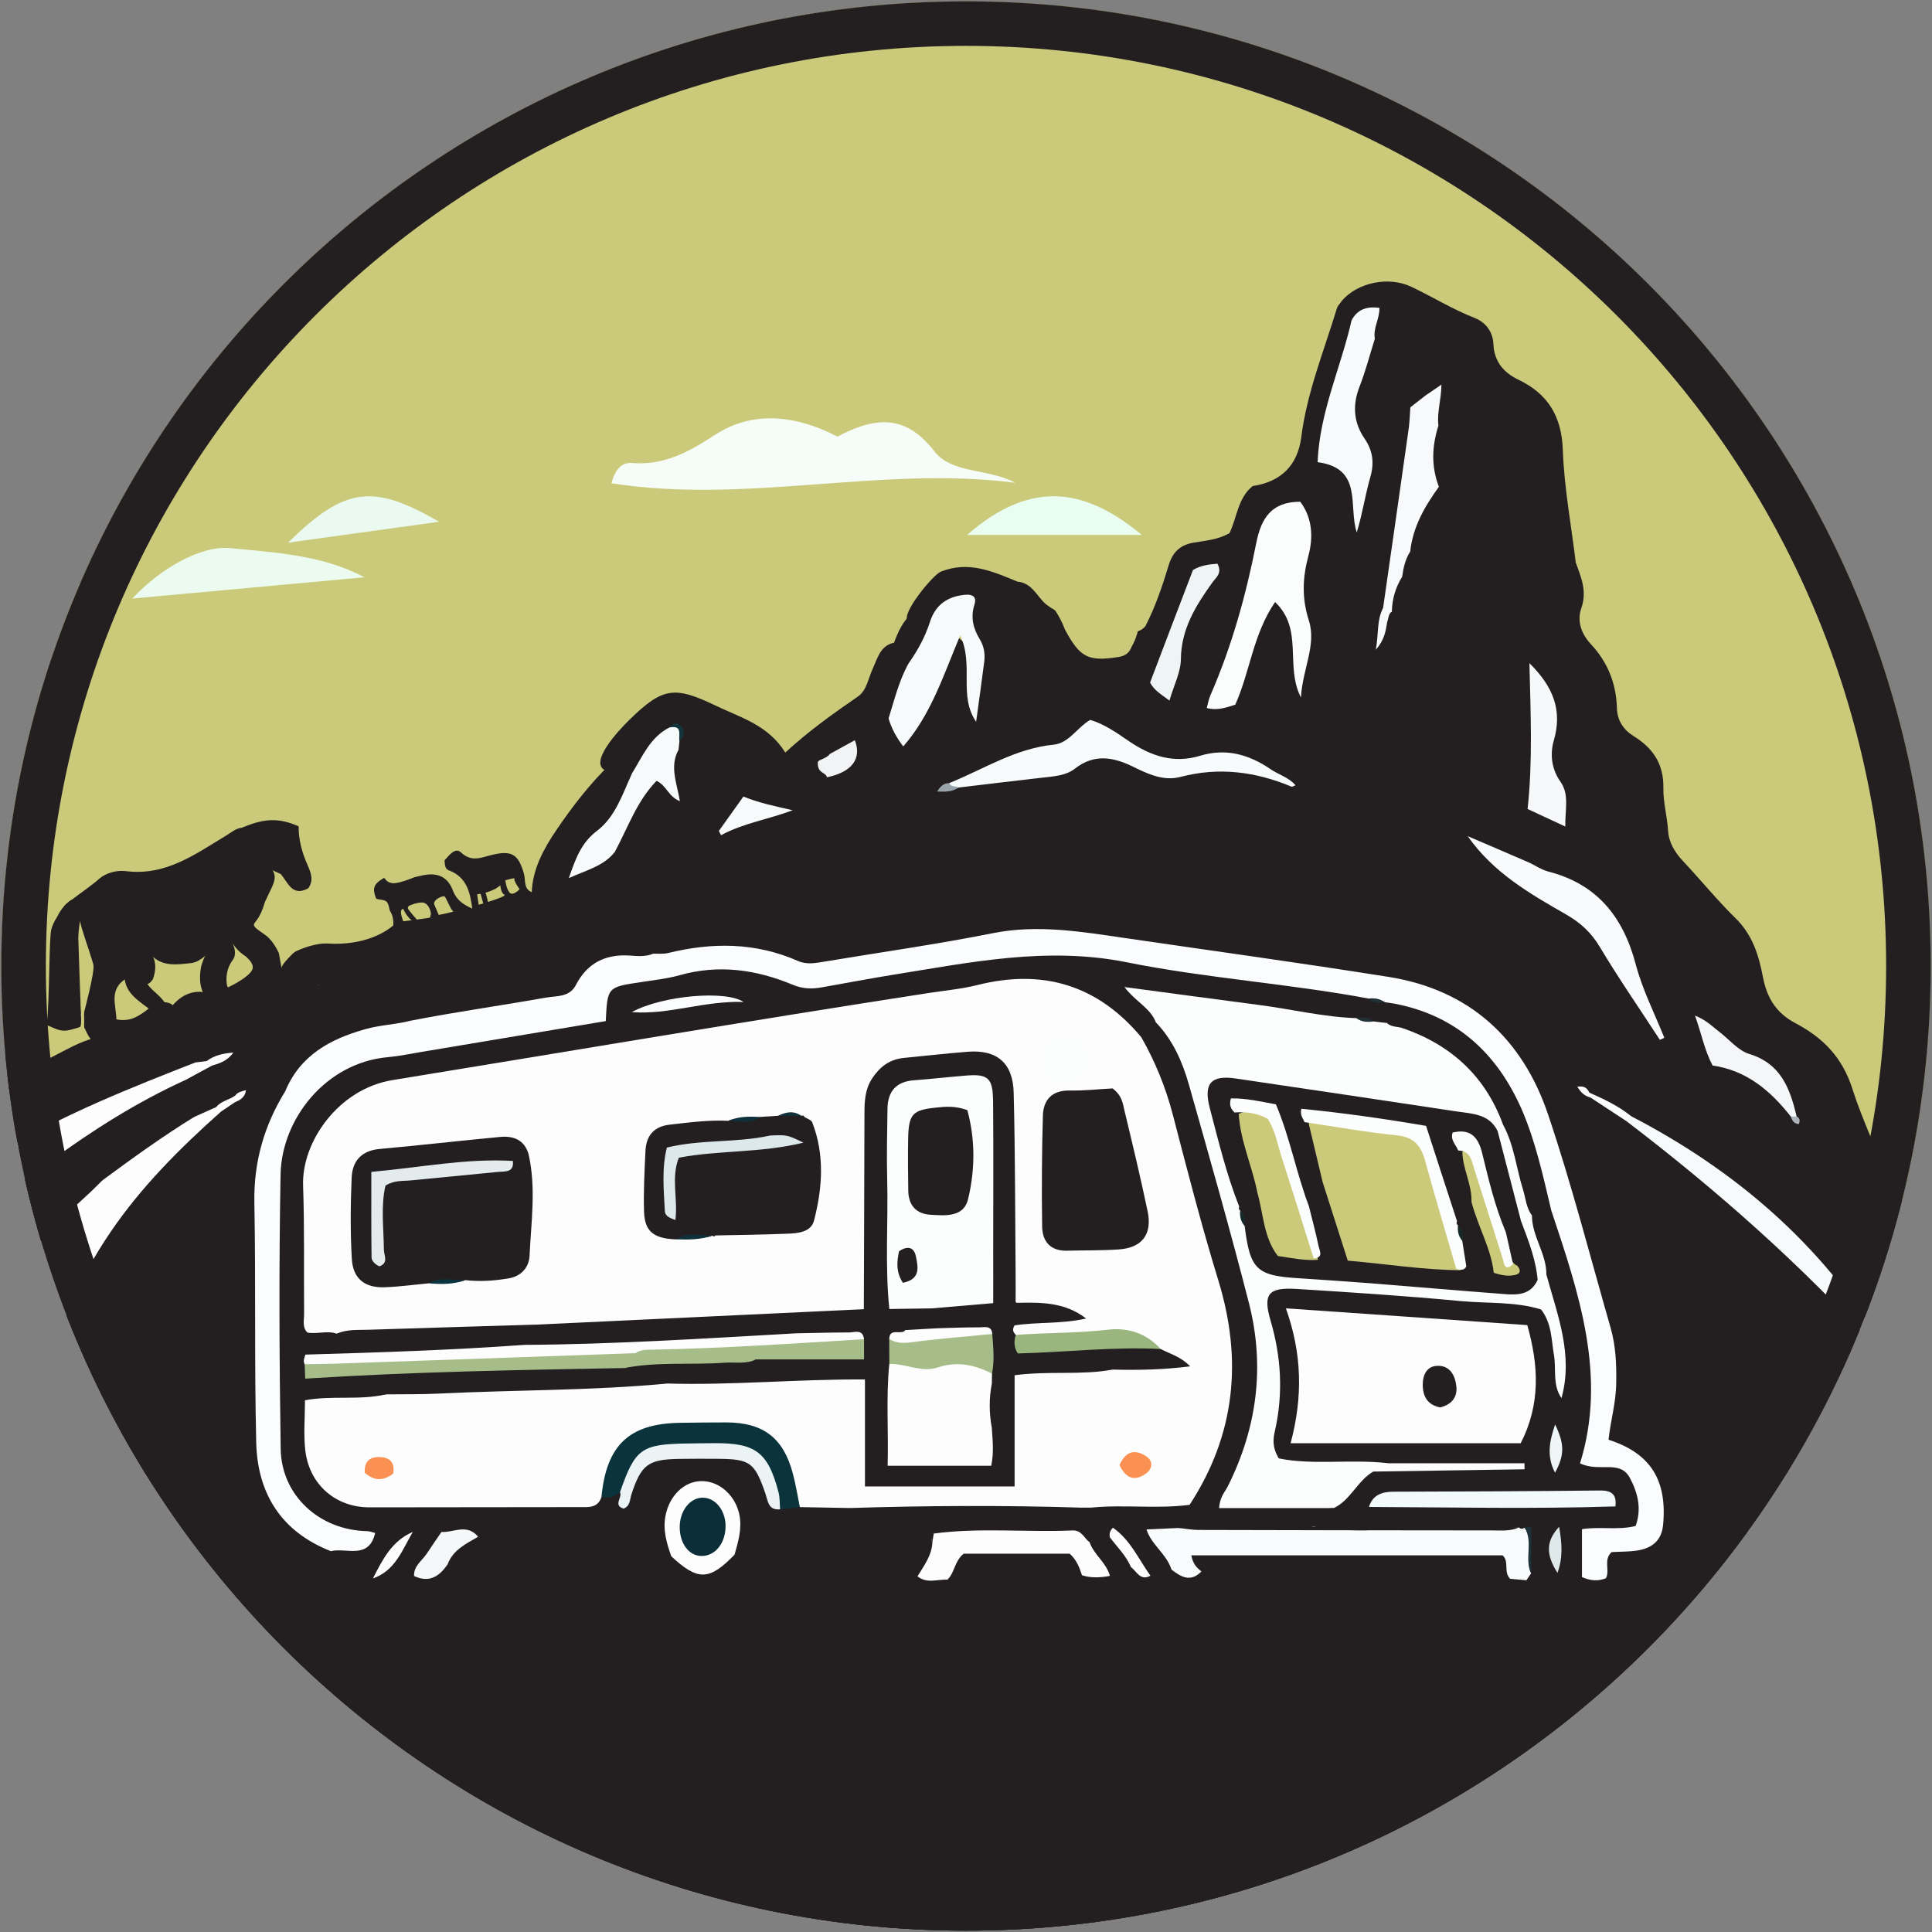
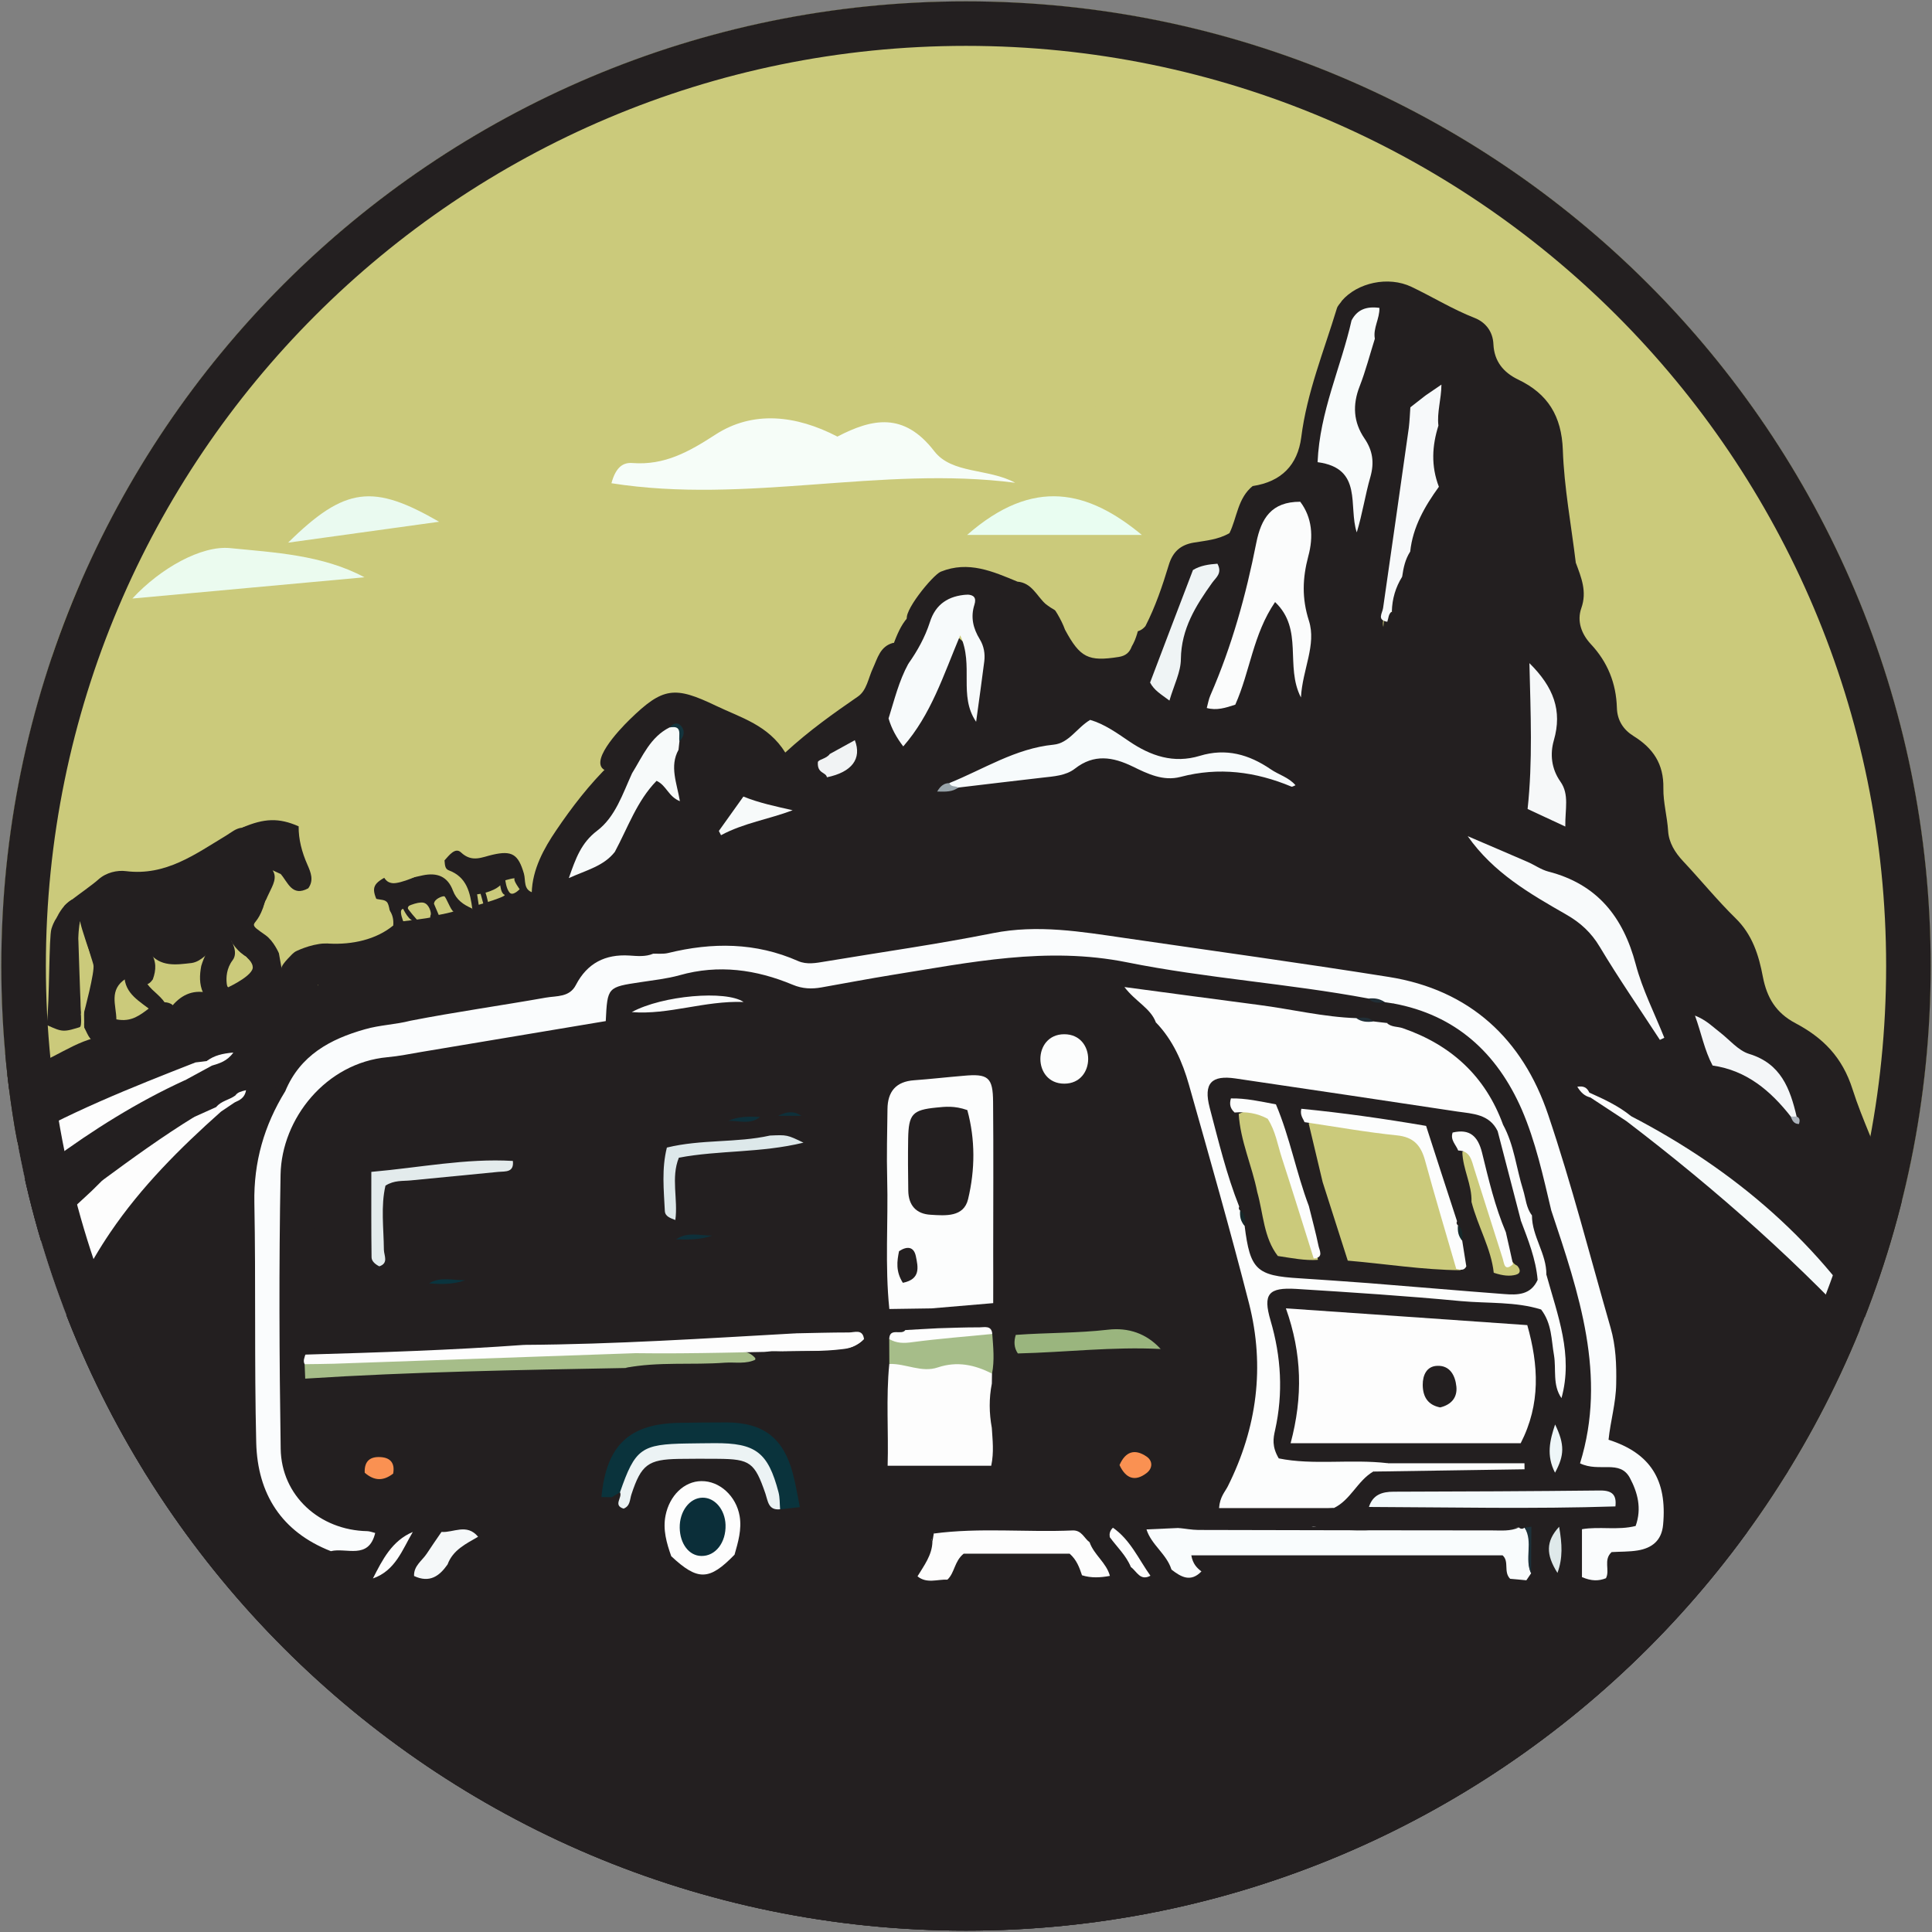
<svg xmlns="http://www.w3.org/2000/svg" xmlns:xlink="http://www.w3.org/1999/xlink" version="1.1" id="Layer_1" x="0px" y="0px" width="50px" height="50px" viewBox="0 0 50 50" enable-background="new 0 0 50 50" xml:space="preserve">
  <rect x="0" y="0" width="50" height="50" fill="#808080" stroke="none" />
  <g id="design">
    <g id="ilustration">
      <defs>
        <path id="FRAME" d="M49.966,25.001c0,13.79-11.177,24.964-24.966,24.964c-13.789,0-24.966-11.174-24.966-24.964     C0.034,11.212,11.211,0.035,25,0.035C38.789,0.035,49.966,11.212,49.966,25.001z" />
      </defs>
      <use xlink:href="#FRAME" overflow="visible" fill="#231F20" />
      <clipPath id="FRAME_2_">
        <use xlink:href="#FRAME" overflow="visible" />
      </clipPath>
      <g id="IMAGE__x28_GROUP_x29_" clip-path="url(#FRAME_2_)">
        <circle id="EXTENSSION_TOP" fill-rule="evenodd" clip-rule="evenodd" fill="#CBCA7B" cx="26.073" cy="20.15" r="27.32" />
        <rect x="0.109" y="38.053" fill-rule="evenodd" clip-rule="evenodd" fill="#231F20" width="52.007" height="13.301" />
        <g id="logo">
          <defs>
            <rect id="RED" x="-10.618" y="7.024" width="66.003" height="31.15" />
          </defs>
          <clipPath id="RED_1_">
            <use xlink:href="#RED" overflow="visible" />
          </clipPath>
          <g clip-path="url(#RED_1_)">
            <path fill-rule="evenodd" clip-rule="evenodd" fill="#231F20" d="M40.781,14.561c0.141,0.382,0.297,0.746,0.143,1.179       c-0.118,0.335,0.004,0.667,0.245,0.928c0.437,0.466,0.657,1.016,0.676,1.649c0.008,0.326,0.168,0.568,0.428,0.73       c0.508,0.315,0.787,0.721,0.775,1.353c-0.006,0.364,0.1,0.734,0.123,1.108c0.019,0.299,0.177,0.555,0.386,0.778       c0.459,0.489,0.883,1.011,1.359,1.478c0.437,0.426,0.603,0.961,0.708,1.521c0.104,0.534,0.337,0.93,0.844,1.196       c0.702,0.373,1.209,0.867,1.477,1.713c0.25,0.789,0.634,1.553,0.889,2.355c0.075,0.232,0.187,0.455,0.418,0.549       c1.26,0.512,1.988,1.568,2.698,2.637c0.781,1.182,1.448,2.428,1.928,3.768c0.079,0.221,0.247,0.471-0.009,0.715       c-0.215,0.072-0.454,0.033-0.688,0.037c-3.824,0.012-7.648,0.012-11.472,0.037c-1.262,0.006-25.896-16.144-25.896-16.221       c0.08-0.63,0.425-1.139,0.77-1.642c0.177-0.259,0.421-0.355,0.713-0.119c0-0.329-0.151-0.691,0.219-0.925       c0.156-0.015,0.297,0.114,0.45,0.048c0.078-0.047,0.129-0.104,0.177-0.168c0.471-0.62,0.809-0.689,1.298-0.266       c0.529,0.459,0.545,1.018,0.041,1.507c-0.058,0.056-0.104,0.116-0.142,0.187c-0.082,0.202-0.212,0.376-0.333,0.597       c0.461-0.245,0.956-0.294,1.404-0.485c0.302-0.267,0.603-0.534,0.918-0.787c0.201-0.116,0.427-0.199,0.57-0.436       c-0.159-0.097-0.392,0.125-0.507-0.104c-0.026-0.592,0.39-1.002,1.058-1.04c0.197-0.011,0.39,0.014,0.574,0.093       c0.137,0.075,0.212,0.23,0.379,0.317c0.745-0.601,0.69-1.72,1.405-2.344c0.397,0.338,0.397,0.338,0.407,1.644       c0.223-0.81-0.167-1.76-0.271-2.736c0-0.337,0.229-0.389,0.473-0.32c0.324,0.091,0.602-0.016,0.889-0.125       c0.4-0.007,0.638,0.225,0.82,0.545c0.166,0.251,0.334,0.499,0.438,0.785c0.39,0.725,0.604,0.829,1.39,0.705       c0.177-0.028,0.28-0.114,0.337-0.272c0.124-0.207,0.169-0.44,0.229-0.669c0.152-0.443,0.345-0.873,0.477-1.323       c0.15-0.503,0.477-0.808,0.984-0.896c0.448-0.078,0.744-0.294,0.88-0.742c0.083-0.271,0.246-0.494,0.568-0.522       c0.729-0.112,1.156-0.538,1.249-1.263c0.146-1.157,0.587-2.231,0.922-3.335c0.021-0.07,0.085-0.127,0.127-0.191       c0.222,0.104,0.264,0.33,0.355,0.523c-0.008,0.675-0.284,1.293-0.442,1.937c-0.079,0.324-0.196,0.639-0.247,0.969       c-0.047,0.308-0.004,0.577,0.292,0.77c0.403,0.265,0.533,0.659,0.446,1.131c0.183-0.745,0.105-1.438-0.146-2.177       c-0.268-0.778,0.109-1.527,0.55-2.199c0.114-0.057,0.243-0.065,0.343-0.01c0.516,0.285,1.071,0.458,1.617,0.667       c0.278,0.106,0.552,0.344,0.475,0.667c-0.094,0.399-0.166,0.867-0.688,0.995c-0.203-0.079-0.211-0.264-0.217-0.438       c-0.009-0.164-0.013-0.316-0.205-0.374c-0.136-0.074-0.224-0.222-0.414-0.271c-0.313,0.148-0.518,0.388-0.574,0.746       c0.303,0.171,0.477-0.494,0.771-0.052c0.083,0.991-0.218,1.944-0.309,2.917c-0.065,0.685-0.262,1.346-0.363,2.022       c-0.079,0.216-0.222,0.416-0.169,0.614c0-0.023,0.009-0.098,0.015-0.175c0.022-0.121,0.079-0.206,0.211-0.215       c0.714,0.472,1.314,0.14,1.941-0.283c0.505,0.21,0.706,0.808,1.313,1.113C39.512,15.76,40.054,15.086,40.781,14.561z" />
            <path fill-rule="evenodd" clip-rule="evenodd" fill="#CBCA7B" d="M32.426,12.573c-0.397,0.315-0.41,0.825-0.608,1.225       c-0.297,0.17-0.613,0.193-0.919,0.244c-0.354,0.058-0.55,0.245-0.651,0.579c-0.164,0.54-0.345,1.077-0.604,1.582       c-0.081,0.099-0.201,0.162-0.313,0.133c-0.769-0.204-1.606-0.184-2.274-0.708c-0.229-0.208-0.354-0.545-0.726-0.575       c-0.233,0.093-0.46,0.06-0.685-0.025c-0.167-0.063-0.338-0.132-0.515-0.109c-1.569,0.207-2.933-0.575-4.391-0.907       c-1.102-0.31-2.212-0.58-3.327-0.842c-0.759-0.179-1.478-0.124-2.212,0.095c-2.35,0.695-4.645,1.54-6.877,2.55       c-0.827,0.375-1.676,0.698-2.483,1.115c-0.459,0.237-0.949,0.245-1.445,0.177c-0.411-0.056-0.821-0.107-1.238-0.097       c-0.847,0.13-1.687-0.042-2.532-0.042c-0.136,0-0.275-0.042-0.331-0.199c1.552-1.623,3.31-2.987,5.184-4.216       c2.36-1.549,4.933-2.604,7.658-3.271c1.083-0.265,2.203-0.397,3.319-0.536c1.357-0.168,2.714-0.141,4.061-0.072       c1.674,0.084,3.331,0.403,4.957,0.842c1.66,0.448,3.226,1.134,4.772,1.865C30.993,11.734,31.659,12.249,32.426,12.573z" />
            <path fill-rule="evenodd" clip-rule="evenodd" fill="#231F20" d="M8.656,38.264c-2.385,0.006-4.77,0.021-7.155,0.02       c-3.725-0.006-7.45-0.018-11.175-0.035c-0.238,0-0.544,0.109-0.636-0.313c0.518-1.049,1.271-1.979,2.027-2.91       c0.517-0.643,1.194-1.145,1.594-1.883c0.041-0.041,0.084-0.08,0.127-0.117c0.613-0.541,1.266-1.033,1.861-1.594       c0.517-0.48,1.19-0.748,1.665-1.289c0.212-0.242,0.506-0.182,0.721,0.064c0.206,0.236,0.43,0.471,0.419,0.818       c-0.104,0.4-0.456,0.58-0.75,0.803c-2,1.5-3.777,3.221-5.229,5.264c-0.112,0.156-0.273,0.287-0.298,0.602       c0.782,0.014,1.555,0.053,2.33-0.031c0.269-0.031,0.367-0.281,0.471-0.49c1.347-2.756,3.364-4.936,5.797-6.756       c0.267-0.201,0.523-0.426,0.876-0.465c0.157,0,0.316-0.008,0.443-0.111c0.278-0.225,0.567-0.363,0.898-0.123       c0.354,0.26,0.163,0.596,0.106,0.912c-0.587,0.736-1.338,1.322-1.918,2.074c-1.03,1.336-1.911,2.746-2.381,4.381       c-0.048,0.17-0.141,0.332-0.02,0.584c0.721,0.053,1.473,0.059,2.294-0.025c0.285-3.719,1.942-6.66,4.862-8.898       c0.114-0.064,0.233-0.123,0.33-0.205C5.91,28.543,5.94,28.531,5.94,28.531s-0.029,0.008-0.031,0.01       c-0.1,0.088-0.218,0.139-0.328,0.201c-0.19,0.1-0.324,0.318-0.582,0.268c-0.646-0.215-0.378-0.67-0.287-1.078       c0.144-0.297,0.462-0.297,0.711-0.416c0.053-0.041,0.139-0.027,0.177-0.094c-0.084,0.068-0.194,0.09-0.29,0.143       c-0.112,0.031-0.225,0.057-0.342,0.068c-0.46,0.094-0.926,0.145-1.393,0.186c-0.608,0.051-0.948-0.303-0.889-0.908       c0.023-0.031,0.053-0.08,0.08-0.078c0.701,0.086,1.152-0.451,1.723-0.688c0.397-0.047,0.714-0.256,1.013-0.502       c0.695-0.168,1.376-0.386,2.102-0.418c0.562-0.024,0.747,0.169,0.591,0.711c-0.038,0.133-0.044,0.27-0.077,0.402       c-0.569,1.078-0.675,2.234-0.639,3.436c0.044,1.496,0.033,2.994,0.002,4.49c-0.024,1.162,0.38,2.07,1.372,2.699       c0.083,0.053,0.153,0.125,0.208,0.209c0.051,0.35,0.352,0.668,0.154,1.055C9.031,38.354,8.846,38.33,8.656,38.264z" />
            <path fill-rule="evenodd" clip-rule="evenodd" fill="#231F20" d="M40.781,14.561c-0.192,0.515-0.567,0.869-1.042,1.2       c-0.009,0.437-0.055,0.901-0.572,1.203c-0.428-0.412-0.826-0.845-1.189-1.293c-0.261,0.116-0.061,0.413-0.316,0.537       c-0.253-0.17-0.527-0.071-0.817,0.038c-0.49,0.184-0.594,0.12-0.823-0.419c-0.201-0.353-0.026-0.636,0.168-0.915       c0.104-0.083,0.244-0.085,0.359-0.13c0.049-0.23-0.183-0.341-0.183-0.531c-0.024-0.14-0.03-0.285,0.024-0.411       c0.333-0.772,0.686-1.533,0.552-2.417c-0.026-0.17,0.085-0.343,0.284-0.405c0.469-0.167,0.247-0.78,0.678-0.944       c-0.335-0.663-0.921-0.667-1.516-0.744c-0.132-0.353-0.521-0.382-0.808-0.563c-0.179-0.1-0.124-0.299-0.192-0.449       c-0.126-0.134-0.28,0.082-0.41-0.024c-0.229-0.096-0.239-0.303-0.254-0.507c0.404-0.472,1.205-0.649,1.804-0.364       c0.548,0.261,1.065,0.582,1.638,0.806c0.271,0.107,0.471,0.342,0.484,0.684c0.021,0.433,0.254,0.725,0.644,0.912       c0.761,0.364,1.121,0.942,1.152,1.818C40.479,12.616,40.664,13.588,40.781,14.561z" />
            <path fill-rule="evenodd" clip-rule="evenodd" fill="#231F20" d="M16.295,18.623c0.864-0.844,1.165-0.872,2.245-0.353       c0.636,0.305,1.34,0.494,1.783,1.206c0.631-0.58,1.255-1.018,1.883-1.452c0.226-0.157,0.266-0.475,0.383-0.725       c0.122-0.262,0.186-0.574,0.529-0.662c0.313,0.044,0.353,0.314,0.449,0.539c-0.086,0.514-0.15,1.038-0.571,1.418       c-0.342,0.159-0.735-0.083-1.09,0.183c-0.27,0.202-0.473,0.38-0.431,0.736c-0.015,0.203-0.055,0.402-0.073,0.604       c-0.196,0.387-0.639,0.519-0.887,0.853c-0.451-0.024-0.961,0.165-1.275-0.354c-0.084-0.063-0.138-0.138-0.098-0.249       c0.101-0.166,0.258,0.028,0.382-0.078c0.356-0.68,0.102-1.159-0.783-1.42c-0.209,0.058-0.297,0.234-0.389,0.408       c-0.082,0.155-0.168,0.308-0.255,0.468c-0.281,0.022-0.477-0.046-0.538-0.337c-0.058-0.053-0.086-0.121-0.094-0.198       c-0.015-0.073-0.01-0.166-0.133-0.14c-0.441,0.243-0.556,0.787-0.978,1.042c-0.255,0.086-0.453-0.065-0.663-0.163       C15.198,19.764,16.012,18.899,16.295,18.623z" />
            <path fill-rule="evenodd" clip-rule="evenodd" fill="#FBFCFC" d="M31.969,18.237c-0.255,0.083-0.48,0.156-0.738,0.086       c0.032-0.114,0.049-0.228,0.094-0.329c0.554-1.267,0.921-2.593,1.188-3.946c0.126-0.63,0.388-1.064,1.137-1.063       c0.308,0.408,0.347,0.905,0.208,1.412c-0.149,0.564-0.17,1.086,0.017,1.668c0.199,0.626-0.166,1.254-0.207,1.985       c-0.42-0.814,0.077-1.76-0.669-2.469C32.426,16.42,32.354,17.374,31.969,18.237z" />
            <path fill-rule="evenodd" clip-rule="evenodd" fill="#F7FBFC" d="M24.567,20.266c0.889-0.358,1.711-0.897,2.701-0.994       c0.396-0.039,0.597-0.434,0.945-0.641c0.363,0.104,0.684,0.333,1.002,0.549c0.566,0.386,1.159,0.586,1.836,0.381       c0.676-0.206,1.272-0.037,1.834,0.347c0.207,0.143,0.467,0.208,0.642,0.414c-0.039,0.014-0.079,0.044-0.104,0.036       c-0.929-0.389-1.881-0.513-2.871-0.252c-0.45,0.118-0.854-0.081-1.243-0.271c-0.507-0.245-0.994-0.331-1.491,0.058       c-0.235,0.183-0.548,0.199-0.844,0.233c-0.726,0.082-1.447,0.171-2.172,0.256C24.682,20.427,24.555,20.488,24.567,20.266z" />
            <path fill-rule="evenodd" clip-rule="evenodd" fill="#F7FAFB" d="M22.996,18.593c0.15-0.479,0.268-0.97,0.511-1.414       c-0.066-0.477,0.306-0.804,0.415-1.221c0.368-0.645,0.555-0.74,1.107-0.57c0.175,0.005,0.245,0.084,0.189,0.261       c-0.103,0.322-0.035,0.613,0.14,0.898c0.103,0.169,0.14,0.368,0.115,0.569c-0.064,0.503-0.134,1.003-0.211,1.564       c-0.465-0.682-0.05-1.455-0.412-2.238c-0.443,1.056-0.755,2.051-1.474,2.875C23.2,19.086,23.072,18.855,22.996,18.593z" />
            <path fill-rule="evenodd" clip-rule="evenodd" fill="#F8FBFB" d="M34.978,8.292c0.146-0.278,0.38-0.37,0.721-0.324       c0.01,0.276-0.169,0.525-0.118,0.798c-0.13,0.411-0.237,0.831-0.394,1.233c-0.187,0.479-0.162,0.924,0.124,1.346       c0.215,0.313,0.26,0.626,0.154,0.999c-0.134,0.464-0.203,0.946-0.352,1.434c-0.225-0.672,0.173-1.66-1.014-1.817       C34.154,10.651,34.706,9.502,34.978,8.292z" />
            <path fill-rule="evenodd" clip-rule="evenodd" fill="#F8FAFB" d="M37.984,21.64c0.517,0.222,1.032,0.441,1.55,0.666       c0.181,0.079,0.349,0.2,0.533,0.249c1.268,0.325,1.941,1.173,2.267,2.406c0.172,0.651,0.486,1.265,0.738,1.896       c-0.037,0.018-0.075,0.035-0.114,0.055c-0.521-0.801-1.066-1.587-1.556-2.407c-0.223-0.374-0.503-0.628-0.872-0.839       C39.591,23.128,38.649,22.588,37.984,21.64z" />
            <path fill-rule="evenodd" clip-rule="evenodd" fill="#F6FAFA" d="M42.214,28.887c2.692,1.398,4.924,3.309,6.506,5.924       c0.059,0.127-0.008,0.141-0.111,0.121c-1.979-2.188-4.18-4.135-6.524-5.922C42.062,28.902,42.084,28.84,42.214,28.887z" />
            <path fill-rule="evenodd" clip-rule="evenodd" fill="#231F20" d="M15.788,19.78c0.184,0.092,0.329,0.28,0.571,0.232       c0.147,0.657-0.361,1.023-0.668,1.473c-0.185,0.27-0.487,0.454-0.578,0.807c0.31,0.029,0.48-0.351,0.8-0.247       c0.077,0.059,0.154,0.117,0.211,0.159c-0.053,0.27-0.334,0.438-0.129,0.712c0.243,0.122,0.525,0.025,0.792,0.072       c-0.226,0.147-0.491,0.113-0.738,0.148c-0.442,0.063-0.764,0.262-0.942,0.677c-0.175,0.199-0.38,0.173-0.468-0.042       c-0.167-0.414-0.494-0.565-0.878-0.665c0.016-0.612,0.319-1.154,0.631-1.614C14.799,20.891,15.255,20.296,15.788,19.78z" />
            <path fill-rule="evenodd" clip-rule="evenodd" fill="#231F20" d="M25.029,15.389c-0.479,0.029-0.819,0.243-0.965,0.717       c-0.207,0.15-0.394,0.083-0.574-0.046c-0.17-0.177,0.651-1.182,0.858-1.265c0.716-0.289,1.346-0.006,1.982,0.257       c-0.152,0.114-0.305,0.228-0.467,0.35c-0.21-0.063-0.41-0.122-0.608-0.185C25.095,15.167,25.051,15.262,25.029,15.389z" />
            <path fill-rule="evenodd" clip-rule="evenodd" fill="#F7F9FA" d="M37.226,11.015c-0.162,0.518-0.197,1.036,0.012,1.583       c-0.361,0.499-0.675,1.037-0.742,1.678c-0.015,0.232,0.077,0.5-0.207,0.648c-0.172,0.275-0.26,0.576-0.268,0.9       c-0.092,0.067-0.085,0.176-0.118,0.268c-0.275-0.046-0.128-0.22-0.109-0.355c0.224-1.556,0.446-3.111,0.666-4.667       c0.021-0.175,0.028-0.353,0.04-0.529c-0.004-0.272,0.166-0.324,0.392-0.306c0.126-0.085,0.252-0.172,0.412-0.281       C37.301,10.336,37.185,10.672,37.226,11.015z" />
            <path fill-rule="evenodd" clip-rule="evenodd" fill="#F7FAFA" d="M15.912,22.046c-0.287,0.368-0.721,0.467-1.191,0.679       c0.179-0.513,0.321-0.913,0.733-1.226c0.473-0.359,0.659-0.954,0.904-1.487c0.272-0.438,0.471-0.938,0.973-1.188       c0.388-0.093,0.289,0.155,0.253,0.36c-0.008,0.074-0.016,0.147-0.024,0.221c-0.237,0.427-0.042,0.864,0.036,1.33       c-0.302-0.121-0.346-0.408-0.604-0.527C16.484,20.727,16.25,21.418,15.912,22.046z" />
            <path fill-rule="evenodd" clip-rule="evenodd" fill="#F6F8F9" d="M39.581,17.162c0.627,0.62,0.854,1.229,0.633,1.996       c-0.102,0.352-0.067,0.735,0.17,1.071c0.235,0.333,0.118,0.714,0.126,1.162c-0.353-0.164-0.641-0.3-0.976-0.455       C39.668,19.704,39.613,18.477,39.581,17.162z" />
            <path fill-rule="evenodd" clip-rule="evenodd" fill="#EFF4F5" d="M30.265,18.131c-0.221-0.167-0.393-0.261-0.501-0.467       c0.361-0.956,0.732-1.924,1.11-2.912c0.19-0.116,0.413-0.148,0.633-0.163c0.134,0.248-0.041,0.359-0.136,0.493       c-0.425,0.594-0.8,1.192-0.81,1.972C30.56,17.39,30.383,17.726,30.265,18.131z" />
            <path fill-rule="evenodd" clip-rule="evenodd" fill="#F4F6F8" d="M46.347,28.898c-0.525-0.67-1.148-1.197-2.025-1.322       c-0.211-0.398-0.286-0.82-0.456-1.293c0.302,0.121,0.46,0.293,0.641,0.43c0.25,0.193,0.476,0.473,0.757,0.561       c0.828,0.25,1.063,0.9,1.233,1.623C46.445,28.951,46.395,28.951,46.347,28.898z" />
            <path fill-rule="evenodd" clip-rule="evenodd" fill="#231F20" d="M36.891,10.236c-0.13,0.103-0.26,0.204-0.392,0.306       c-0.177,0.201-0.294,0.465-0.562,0.562c-0.205-0.06-0.311-0.185-0.359-0.395c0.181-0.428,0.485-0.771,0.864-1.06       C36.694,9.78,36.862,9.958,36.891,10.236z" />
            <path fill-rule="evenodd" clip-rule="evenodd" fill="#F7FAFA" d="M19.239,20.615c0.412,0.167,0.845,0.256,1.275,0.354       c-0.612,0.233-1.266,0.329-1.854,0.646c-0.018-0.036-0.037-0.074-0.056-0.11C18.817,21.208,19.028,20.911,19.239,20.615z" />
            <path fill-rule="evenodd" clip-rule="evenodd" fill="#F1F3F4" d="M21.401,20.116c-0.027-0.139-0.254-0.091-0.235-0.389       c0.007-0.074,0.22-0.085,0.309-0.214c0.216-0.119,0.431-0.238,0.648-0.357C22.31,19.638,22.044,19.984,21.401,20.116z" />
            <path fill-rule="evenodd" clip-rule="evenodd" fill="#FCFDFD" d="M42.214,28.887c-0.043,0.041-0.085,0.082-0.13,0.123       c-0.309-0.203-0.616-0.404-0.927-0.609c-0.045-0.02-0.06-0.045-0.053-0.074c0.004-0.035,0.014-0.051,0.026-0.051       C41.508,28.445,41.888,28.621,42.214,28.887z" />
-             <path fill-rule="evenodd" clip-rule="evenodd" fill="#F7F9FA" d="M35.793,15.737c0.057,0.113-0.01,0.262,0.109,0.355       c-0.04,0.227-0.063,0.458-0.296,0.722C35.682,16.393,35.629,16.05,35.793,15.737z" />
            <path fill-rule="evenodd" clip-rule="evenodd" fill="#8499A0" d="M49.075,35.287c0.144,0.148,0.259,0.311,0.36,0.605       c-0.253-0.166-0.394-0.299-0.477-0.488C48.989,35.357,49.002,35.291,49.075,35.287z" />
            <path fill-rule="evenodd" clip-rule="evenodd" fill="#CDD5D9" d="M49.075,35.287c-0.039,0.039-0.077,0.078-0.116,0.117       c-0.117-0.156-0.233-0.314-0.351-0.473c0.038-0.041,0.073-0.08,0.111-0.121C48.89,34.932,48.959,35.127,49.075,35.287z" />
            <path fill-rule="evenodd" clip-rule="evenodd" fill="#98A4AA" d="M24.567,20.266c0.043,0.109,0.161,0.068,0.235,0.115       c-0.151,0.115-0.325,0.11-0.548,0.104C24.341,20.337,24.43,20.27,24.567,20.266z" />
            <path fill-rule="evenodd" clip-rule="evenodd" fill="#FCFDFD" d="M41.131,28.275c0.008,0.043,0.016,0.084,0.026,0.125       c-0.143-0.031-0.239-0.119-0.337-0.275C40.98,28.098,41.071,28.143,41.131,28.275z" />
            <path fill-rule="evenodd" clip-rule="evenodd" fill="#ACB3BC" d="M46.347,28.898c0.048,0,0.099-0.002,0.149-0.002       c0.088,0.035,0.088,0.104,0.062,0.193C46.428,29.09,46.381,29,46.347,28.898z" />
            <path fill-rule="evenodd" clip-rule="evenodd" fill="#F6FDF8" d="M21.672,11.299c0.896-0.466,1.719-0.644,2.506,0.377       c0.458,0.595,1.403,0.44,2.095,0.818c-3.474-0.448-6.945,0.564-10.449,0.012c0.117-0.438,0.32-0.541,0.543-0.523       c0.83,0.063,1.457-0.287,2.148-0.735C19.482,10.621,20.596,10.74,21.672,11.299z" />
            <path fill-rule="evenodd" clip-rule="evenodd" fill="#EBFBEF" d="M9.432,14.94c-2.002,0.184-4.004,0.365-6.006,0.55       c0.726-0.786,1.788-1.378,2.529-1.305C7.089,14.299,8.347,14.358,9.432,14.94z" />
            <path fill-rule="evenodd" clip-rule="evenodd" fill="#E9FDF1" d="M29.551,13.844c-1.388,0-2.779,0-4.522,0       C26.751,12.334,28.165,12.698,29.551,13.844z" />
            <path fill-rule="evenodd" clip-rule="evenodd" fill="#EAFAF0" d="M7.456,14.044c1.481-1.46,2.208-1.521,3.908-0.541       C10.148,13.671,9,13.83,7.456,14.044z" />
            <path fill-rule="evenodd" clip-rule="evenodd" fill="#FDFDFD" d="M1.325,30.039c-2.946,1.996-5.32,4.496-6.821,7.818       c-1.003,0-2.025,0-3.066,0c-0.093-0.139,0.066-0.225,0.134-0.322c1.592-2.367,3.604-4.33,5.882-6.027       c0.204-0.15,0.409-0.299,0.573-0.494c0.088-0.264,0.316-0.391,0.528-0.531c1.56-1.025,3.202-1.896,4.941-2.576       c0.5-0.195,1.034-0.316,1.567-0.412c0.098-0.012,0.194-0.021,0.29-0.035c0.129-0.051,0.147,0.016,0.127,0.121       c-0.232,0.125-0.465,0.252-0.697,0.379c-0.055,0.156-0.166,0.26-0.305,0.34c-0.966,0.545-1.924,1.104-2.874,1.676       C1.519,30.025,1.427,30.059,1.325,30.039z" />
            <path fill-rule="evenodd" clip-rule="evenodd" fill="#FDFDFD" d="M5.72,28.768c-1.062,0.945-2.064,1.945-2.866,3.127       c-1.143,1.686-1.777,3.545-1.885,5.578c-0.006,0.115,0.025,0.24-0.092,0.369c-0.913,0-1.852,0-2.836,0       c0.099-0.6,0.304-1.166,0.529-1.721c0.821-2.021,2.077-3.742,3.697-5.201c0.131-0.117,0.252-0.246,0.377-0.367       c0.601-0.83,1.396-1.381,2.385-1.648c0.189-0.086,0.378-0.168,0.566-0.254C5.724,28.598,5.741,28.662,5.72,28.768z" />
            <path fill-rule="evenodd" clip-rule="evenodd" fill="#231F20" d="M5.063,27.494c-1.665,0.652-3.329,1.309-4.873,2.223       c-0.723,0.43-1.443,0.863-2.164,1.297c-0.161-0.342-0.417-0.613-0.643-0.902c-0.366,0.066-0.488,0.42-0.745,0.563       c-0.782,0.428-1.338,1.145-2.109,1.578c-0.356,0.201-0.434,0.697-0.867,0.828c-0.094,0.029-0.181,0.072-0.282,0.068       c0.748-0.855,1.674-1.508,2.522-2.248c0.16-0.139,0.317-0.283,0.476-0.426c0.087-0.133,0.232-0.188,0.359-0.264l-0.005,0.004       c0.307-0.211,0.515-0.518,0.767-0.783c0.149-0.107,0.34-0.145,0.477-0.273c0.067-0.039,0.139-0.068,0.213-0.094       c0.268-0.148,0.517-0.328,0.77-0.498c0.038-0.035,0.081-0.063,0.127-0.086c0.194-0.059,0.376-0.141,0.543-0.258       c0.042-0.025,0.088-0.047,0.133-0.064c0.116-0.025,0.229-0.061,0.332-0.119c0.093-0.096,0.067-0.248,0.163-0.342       c0.819-0.035,1.424-0.635,2.183-0.834c0.112-0.033,0.222-0.053,0.326,0.021c-0.081,0.449,0.231,0.619,0.587,0.801       c0.439-0.207,0.99,0.051,1.443-0.277C4.838,27.375,4.97,27.461,5.063,27.494z" />
            <path fill-rule="evenodd" clip-rule="evenodd" fill="#231F20" d="M10.957,24.762c-0.052,0.025-0.104,0.07-0.157,0.072       c-1.168,0.039-2.078,0.582-2.825,1.445c-0.046-0.268,0.096-0.484,0.266-0.788c-1.008-0.224-1.87,0.157-2.752,0.327       c-0.121,0.033-0.181-0.043-0.236-0.131c-0.098-0.223-0.089-0.454-0.045-0.687c0.069-0.227,0.16-0.438,0.376-0.567       c0.156-0.067,0.309-0.075,0.454,0.031c0.064,0.06,0.119,0.128,0.138,0.217c0.022,0.195-0.095,0.374-0.066,0.611       c0.192-0.051,0.368-0.088,0.423-0.314c-0.085-0.253-0.409-0.29-0.49-0.546c-0.006-0.56-0.017-1.12,0.305-1.62       c0.153-0.235,0.306-0.455,0.64-0.368c0.202,0.189,0.111,0.392,0.017,0.585c-0.111,0.23-0.23,0.455-0.2,0.72       c0.334,0.372,1.009,0.634,1.712,0.671c0.598,0.031,1.215-0.102,1.66-0.468c0.027-0.313-0.132-0.508-0.411-0.626       c-0.164-0.363-0.112-0.472,0.323-0.683c0.279,0.161,0.566,0.073,0.846,0.012c0.379-0.081,0.651,0.026,0.788,0.396       c0.09,0.241,0.273,0.363,0.49,0.458c0.15,0.327-0.12,0.412-0.32,0.49C11.492,24.154,11.188,24.411,10.957,24.762z" />
            <path fill-rule="evenodd" clip-rule="evenodd" fill="#231F20" d="M2.765,26.885c-0.042,0.018-0.086,0.035-0.129,0.057       c-0.043,0.02-0.085,0.037-0.129,0.057c-0.108-0.035-0.169-0.109-0.217-0.189c-0.049-0.084-0.083-0.178-0.134-0.256       c-0.261,0.082-0.391,0.123-0.509,0.119c-0.119-0.002-0.225-0.051-0.437-0.146c0.039-0.33,0.052-0.9,0.064-1.413       c0.013-0.513,0.023-0.97,0.058-1.079c0.035-0.107,0.063-0.165,0.088-0.21c0.027-0.045,0.051-0.078,0.078-0.135       c0.123-0.09,0.224-0.06,0.308-0.002c0.086,0.057,0.157,0.142,0.223,0.158c0.067,0.017,0.024,0.177,0.012,0.357       c-0.013,0.18,0.003,0.379,0.188,0.475c0.048,0.051,0.076,0.071,0.09,0.069c0.014-0.003,0.014-0.028,0.003-0.067       c-0.022-0.097-0.103-0.29-0.166-0.476c-0.063-0.185-0.108-0.367-0.064-0.444c0.062-0.109,0.187-0.129,0.305-0.091       c0.117,0.038,0.224,0.135,0.248,0.261c0.056,0.301,0.162,0.493,0.325,0.592c0.161,0.097,0.38,0.102,0.659,0.022       c0.047-0.011,0.094-0.006,0.139,0.01c0.045,0.02,0.088,0.049,0.126,0.085c0.077,0.111,0.116,0.227,0.124,0.347       C4.024,25.102,4,25.223,3.955,25.346c-0.121,0.178-0.237,0.148-0.352,0.085c-0.114-0.063-0.228-0.156-0.345-0.104       c-0.224,0.143-0.287,0.315-0.293,0.499c-0.006,0.176,0.045,0.369,0.047,0.555c0.197,0.039,0.353,0.01,0.487-0.051       s0.25-0.152,0.366-0.24c0.059-0.047,0.121-0.088,0.187-0.113c0.066-0.025,0.137-0.041,0.215-0.039       c0.03,0.002,0.06,0.006,0.088,0.014s0.057,0.021,0.083,0.035c0.048,0.039,0.092,0.082,0.114,0.133       c0.023,0.047,0.024,0.105-0.009,0.174c-0.085,0.049-0.175,0.092-0.26,0.141c-0.087,0.049-0.169,0.1-0.238,0.166       c-0.188,0.18-0.387,0.293-0.599,0.342C3.234,26.988,3.009,26.975,2.765,26.885z M2.174,26.389       c-0.011-0.23,0.033-0.508,0.081-0.73c0.048-0.223,0.1-0.388,0.1-0.388c-0.235,0.179-0.274,0.573-0.258,0.866       C2.113,26.43,2.186,26.621,2.174,26.389z" />
            <path fill-rule="evenodd" clip-rule="evenodd" fill="#231F20" d="M5.029,28.904c-0.823,0.506-1.606,1.074-2.385,1.648       c-0.169-0.205,0.125-0.346,0.085-0.527c-0.249-0.355-0.504-0.383-0.832-0.1c-0.146,0.125-0.32,0.406-0.573,0.113       c1.088-0.801,2.227-1.516,3.457-2.08c0.051,0.297,0.051,0.297-0.088,0.58C4.729,28.727,4.873,28.818,5.029,28.904z" />
            <path fill-rule="evenodd" clip-rule="evenodd" fill="#231F20" d="M4.542,26.293c-0.041-0.072-0.083-0.143-0.124-0.215       c0.242-0.309,0.544-0.473,0.948-0.387c0.041,0.041,0.081,0.086,0.122,0.127C5.25,26.131,4.924,26.27,4.542,26.293z" />
            <path fill-rule="evenodd" clip-rule="evenodd" fill="#FDFDFD" d="M5.479,27.58c-0.042-0.041-0.083-0.08-0.127-0.121       c0.188-0.143,0.403-0.195,0.687-0.219C5.878,27.465,5.679,27.52,5.479,27.58z" />
            <path fill-rule="evenodd" clip-rule="evenodd" fill="#FDFDFD" d="M5.72,28.768c-0.041-0.039-0.083-0.078-0.125-0.117       c0.129-0.162,0.341-0.184,0.497-0.301c0.038,0.068,0.031,0.129-0.021,0.182C5.953,28.611,5.837,28.689,5.72,28.768z" />
            <path fill-rule="evenodd" clip-rule="evenodd" fill="#FDFDFD" d="M6.071,28.531c0.007-0.059,0.013-0.121,0.021-0.182       c0.058-0.082,0.146-0.104,0.276-0.135C6.335,28.414,6.202,28.473,6.071,28.531z" />
            <path fill-rule="evenodd" clip-rule="evenodd" fill="#231F20" d="M2.545,22.762c0.203-0.184,0.491-0.246,0.715-0.217       c1.031,0.129,1.79-0.438,2.59-0.919c0.135-0.081,0.252-0.191,0.418-0.206c0.089-0.033,0.18-0.048,0.273-0.018       C6.627,21.53,6.56,21.64,6.47,21.711c-0.822,0.65-1.663,1.283-2.78,1.258c-0.411-0.009-0.768,0.075-1.128,0.262       c-0.188,0.098,0.443-0.435-0.53,0.068c-0.494,0.254-0.427,0.179-0.205,0.01C2.042,23.143,2.406,22.889,2.545,22.762z" />
            <path fill-rule="evenodd" clip-rule="evenodd" fill="#231F20" d="M6.555,21.441c-0.095-0.007-0.19-0.015-0.287-0.021       c0.572-0.246,0.95-0.259,1.461-0.035c-0.004,0.337,0.084,0.672,0.228,0.996c0.086,0.196,0.171,0.4,0.021,0.608       c-0.42,0.229-0.524-0.153-0.714-0.37c0.399-0.412,0.299-0.838-0.234-0.98C6.862,21.595,6.675,21.6,6.555,21.441z" />
            <path fill-rule="evenodd" clip-rule="evenodd" fill="#231F20" d="M-1.978,27.826c0.022-0.256,0-0.529,0.301-0.658       c0.208-0.084,0.28,0.203,0.539,0.154c1.119-0.395,1.21-0.377,1.433,0.365c-0.053,0.17,0.038,0.307,0.107,0.447       c-0.087,0.074-0.182,0.041-0.271,0.045c-0.151-0.066-0.24,0.031-0.33,0.127h-0.036h-0.037c-0.263-0.043-0.46,0.076-0.632,0.26       c-0.001,0.029,0,0.059,0.001,0.086c-0.448-0.102-0.623-0.594-1.045-0.73C-1.949,27.887-1.959,27.855-1.978,27.826z" />
            <polygon fill-rule="evenodd" clip-rule="evenodd" fill="#231F20" points="-2.679,29.393 -2.731,29.678 -2.696,29.729        -2.483,29.438 -2.556,29.355      " />
            <path id="_x3C_Path_x3E__sheep" fill-rule="evenodd" clip-rule="evenodd" fill="#231F20" d="M-3.262,28.682       c0.404-0.029,0.813,0.006,1.185-0.096c0.326,0.129,0.438,0.338,0.352,0.65c-0.083,0.004-0.166,0.008-0.248,0.014       c-0.208,0.055-0.404,0.146-0.613,0.193c-0.27-0.094-0.563-0.133-0.802-0.307C-3.422,28.965-3.352,28.82-3.262,28.682z" />
            <path fill-rule="evenodd" clip-rule="evenodd" fill="#231F20" d="M36.288,14.925c0.032-0.228,0.079-0.451,0.207-0.648       c0.063,0.179,0.298,0.2,0.357,0.449C36.815,15.088,36.586,15.082,36.288,14.925z" />
            <path fill-rule="evenodd" clip-rule="evenodd" fill="#231F20" d="M38.913,15.942c-0.03-0.013-0.081-0.02-0.087-0.042       c-0.013-0.023,0.021-0.061,0.034-0.092c0.03,0.013,0.079,0.021,0.09,0.043C38.958,15.872,38.928,15.91,38.913,15.942z" />
            <path fill-rule="evenodd" clip-rule="evenodd" fill="#231F20" d="M37.138,15.468c-0.032-0.013-0.081-0.019-0.091-0.042       c-0.008-0.023,0.022-0.061,0.036-0.092c0.031,0.012,0.082,0.02,0.09,0.042C37.181,15.398,37.15,15.437,37.138,15.468z" />
            <path fill-rule="evenodd" clip-rule="evenodd" fill="#231F20" d="M6.555,21.441c0.307,0.006,0.619-0.048,0.943,0.053       c0.158,0.37,0.261,0.753,0.335,1.131c-0.218,0.205-0.388-0.032-0.57-0.006c-0.065-0.03-0.131-0.062-0.197-0.091       c-0.468,0.105-0.957,0.833-0.818,1.324c0.079,0.286,0.018,0.484-0.128,0.698l-0.038-0.036l0.041,0.035       c-0.173-0.011-0.346-0.021-0.519-0.032c-0.227,0.114-0.369,0.36-0.64,0.405c-0.403,0.046-0.812,0.113-1.108-0.272       c-0.145-0.019-0.264,0.055-0.391,0.105c-0.589,0.232-0.882,0.049-0.938-0.581c-0.031-0.355-0.031-0.355-0.351-0.385       c-0.061,0.076-0.095,0.193-0.232,0.152c-0.082-0.204-0.243-0.267-0.447-0.252c0.038-0.064,0.157-0.292,0.364-0.406       c0.02,0.004,0.039,0.011,0.056,0.018c0.255-0.051,0.436-0.29,0.692-0.318c0.258-0.027,0.686-0.187,1.056-0.228       c0.571-0.064,1.212,0.004,1.679-0.495C5.683,21.897,6.194,21.777,6.555,21.441z" />
            <path fill-rule="evenodd" clip-rule="evenodd" fill="#231F20" d="M12.224,23.527c-0.056-0.426-0.14-0.83-0.614-1.005       c-0.102-0.038-0.095-0.16-0.106-0.255c0.117-0.13,0.278-0.347,0.426-0.207c0.286,0.27,0.544,0.122,0.82,0.06       c0.5-0.115,0.664-0.012,0.809,0.49c0.05,0.174-0.021,0.416,0.236,0.491c0.189-0.012,0.351-0.179,0.6-0.079       c0.175,0.131,0.26,0.368,0.325,0.605c0.063,0.229,0.188,0.263,0.384,0.187c0.015,0.203-0.044,0.325-0.277,0.354       c-1.296,0.165-2.571,0.462-3.871,0.593c-0.086-0.525,0.313-0.667,0.667-0.849C11.834,23.803,12.154,23.856,12.224,23.527z" />
            <path fill-rule="evenodd" clip-rule="evenodd" fill="#231F20" d="M23.115,16.688c0.096-0.248,0.191-0.497,0.371-0.701       c0.207-0.03,0.381,0.098,0.578,0.119c-0.126,0.388-0.322,0.741-0.557,1.073C23.246,17.12,23.304,16.805,23.115,16.688z" />
            <path fill-rule="evenodd" clip-rule="evenodd" fill="#13343D" d="M17.584,19.186c-0.03-0.159,0.091-0.424-0.253-0.36       c0.083-0.099,0.193-0.152,0.289-0.045C17.738,18.912,17.707,19.059,17.584,19.186z" />
            <path fill-rule="evenodd" clip-rule="evenodd" fill="#231F20" d="M3.943,26.176c-0.313-0.26-0.72-0.445-0.725-0.939       c0.115-0.071,0.23-0.14,0.343-0.209c0.23,0.069,0.085,0.338,0.25,0.433c0.146,0.215,0.405,0.336,0.505,0.588       C4.192,26.092,4.067,26.133,3.943,26.176z" />
          </g>
          <polygon clip-path="url(#RED_1_)" fill-rule="evenodd" clip-rule="evenodd" fill="#231F20" points="7.117,30.9 7.142,27.48       8.24,25.492 9.74,24.727 12.185,24.367 14.629,23.981 15.555,22.85 16.274,21.846 28.752,29.641 42.849,38.053 8.738,38.076       5.753,35.068     " />
        </g>
      </g>
      <g clip-path="url(#FRAME_2_)">
        <path fill-rule="evenodd" clip-rule="evenodd" fill="#231F20" d="M8.12,41.193c0.157-0.031,0.333,0.021,0.474-0.098     c0.156-0.252-0.022-0.418-0.141-0.609c-0.091-0.145-0.18-0.311,0.11-0.344c0.089-0.133,0.243-0.164,0.39-0.246     c-1.363-0.527-1.943-1.555-1.94-2.969c0.004-2.047-0.012-4.094,0.004-6.139c0.017-2.041,1.154-3.34,3.171-3.693     c1.491-0.26,2.988-0.475,4.477-0.746c0.39-0.074,0.733-0.156,0.902-0.59c0.137-0.343,0.469-0.478,0.817-0.545     c1.401-0.269,2.803-0.612,4.206,0.015c0.28,0.125,0.585,0.073,0.883,0.022c1.365-0.238,2.739-0.418,4.101-0.666     c0.828-0.151,1.646-0.168,2.479-0.045c2.422,0.356,4.863,0.604,7.269,1.064c0.167,0.049,0.321,0.129,0.491,0.15     c0.104,0.021,0.199,0.063,0.284,0.125c0.245,0.283,0.158,0.504-0.13,0.691c-0.128,0.051-0.264,0.057-0.401,0.041     c-0.156-0.025-0.309-0.066-0.471-0.057c-1.534-0.105-3.037-0.439-4.567-0.596c-0.249-0.025-0.494-0.096-0.763-0.078     c0.058,0.215,0.258,0.357,0.24,0.586c-0.051,0.287-0.216,0.447-0.514,0.457c-0.351-0.088-0.554-0.387-0.823-0.588     c-0.826-0.609-1.719-0.867-2.758-0.703c-5.088,0.803-10.173,1.629-15.254,2.479c-0.775,0.129-1.501,0.324-2.011,0.977     c-0.227,0.293-0.414,0.617-0.448,0.979c-0.125,1.355-0.061,2.711-0.043,3.982c0.212,0.256,0.424,0.207,0.603,0.258     c0.158,0.051,0.337,0.066,0.423,0.256C9,35.1,8.356,34.604,8.125,35.027c-0.024,0.088-0.035,0.178-0.033,0.271     c0.01,0.121,0.048,0.236,0.077,0.355c0.126,0.303,0.379,0.158,0.59,0.18c0.414,0.041,0.88-0.145,1.214,0.264     c-0.126,0.338-0.432,0.295-0.697,0.326c-0.334,0.045-0.683-0.051-0.996,0.109c-0.418,1.258,0.224,2.213,1.491,2.221     c1.577,0.012,3.153,0.004,4.729,0.006c0.345,0,0.679-0.045,1.008-0.139c0.106-0.008,0.208,0.012,0.302,0.066     c0.125,0.688-0.348,1.143-0.97,0.881c-0.472-0.199-0.944-0.191-1.429-0.217c-0.399-0.02-0.693,0.121-0.911,0.443     c-0.504,0.09-1.118-0.049-1.327,0.66c0.171,0.104,0.376-0.055,0.54,0.07c0.301,0.293,0.631,0.475,1.082,0.41     c1.186-0.176,2.374-0.152,3.563-0.008c0.31,0.041,0.633,0.076,0.94-0.037c0.088-0.178-0.062-0.342-0.01-0.508     c0.013-0.043,0.049-0.105,0.065-0.1c0.578,0.277,1.159,0.131,1.742,0.021c0.143,0.162,0.128,0.402,0.304,0.586     c0.569,0.111,1.124,0.145,1.644-0.293c0.45-0.383,0.998-0.236,1.439,0.008c0.45,0.252,0.852,0.305,1.305,0.094     c0.287,0.018,0.58-0.014,0.849,0.123c0.77,0.209,1.552,0.053,2.328,0.105c0.328,0.021,0.686-0.047,0.931,0.27     c-0.177,0.102-0.371,0.076-0.562,0.076c-6.047,0.008-12.095,0.012-18.143,0.01C8.835,41.283,8.467,41.34,8.12,41.193z" />
        <path fill-rule="evenodd" clip-rule="evenodd" fill="#231F20" d="M27.896,41.197c-0.947-0.006-1.897-0.012-2.846-0.02     c-0.231-0.002-0.486,0.037-0.53-0.297c0.031-0.613,0.225-0.875,0.788-0.934c0.673-0.074,1.353-0.057,2.03-0.006     c0.392,0.029,0.651,0.266,0.848,0.588c0.071,0.217,0.376,0.365,0.19,0.656C28.216,41.189,28.056,41.193,27.896,41.197z" />
        <path fill-rule="evenodd" clip-rule="evenodd" fill="#231F20" d="M28.376,41.186c0.024-0.273-0.31-0.223-0.373-0.418     c0.169-0.16,0.373-0.178,0.589-0.17c0.249-0.047,0.482-0.188,0.748-0.129c0.162,0.049,0.301,0.152,0.459,0.209     c0.211,0.125,0.371-0.061,0.556-0.1c0.273-0.012,0.546-0.018,0.812,0.059c0.136,0.162,0.245,0.334,0.505,0.324     c0.572-0.029,1.145,0.039,1.686-0.049c0.252-0.127,0.22-0.443,0.471-0.553c0.355-0.076,0.483,0.258,0.753,0.455     c0.52-0.068,1.1-0.012,1.637,0.033c1.051,0.092,2.148-0.096,3.167,0.33c0.13,0.008,0.27-0.018,0.371,0.096     c-1.599,0.002-3.195,0.012-4.796,0.008C32.765,41.275,30.569,41.328,28.376,41.186z" />
        <path fill-rule="evenodd" clip-rule="evenodd" fill="#FAFCFD" d="M36.055,25.969c-0.071-0.01-0.146-0.021-0.217-0.033     c-0.13-0.078-0.288-0.02-0.42-0.094c-2.075-0.388-4.189-0.523-6.255-0.938c-2.075-0.417-4.066,0.006-6.08,0.328     c-0.609,0.099-1.215,0.214-1.823,0.322c-0.255,0.045-0.492,0.037-0.745-0.069c-0.945-0.394-1.918-0.532-2.928-0.246     c-0.327,0.091-0.669,0.127-1.006,0.179c-0.86,0.129-0.861,0.125-0.904,1.008c-1.583,0.266-3.173,0.531-4.765,0.797     c-0.294,0.049-0.587,0.111-0.883,0.137c-1.595,0.146-2.74,1.592-2.768,3.037c-0.044,2.363-0.033,4.732,0.003,7.098     c0.019,1.215,1.009,2.107,2.24,2.131c0.062,0.002,0.121,0.025,0.206,0.047c-0.169,0.705-0.75,0.371-1.147,0.471     c-1.278-0.5-1.899-1.484-1.932-2.809c-0.05-2.066-0.009-4.137-0.048-6.203c-0.021-1.057,0.253-2.006,0.8-2.893     c0.384-0.926,1.16-1.348,2.063-1.602c0.385-0.111,0.79-0.121,1.178-0.221c1.164-0.227,2.338-0.391,3.504-0.598     c0.276-0.049,0.612-0.002,0.778-0.331c0.292-0.559,0.755-0.797,1.381-0.758c0.205,0.013,0.418,0.037,0.618-0.048     c0.128-0.003,0.26,0.012,0.381-0.016c1.147-0.282,2.271-0.279,3.371,0.207c0.221,0.097,0.462,0.051,0.693,0.012     c1.45-0.242,2.905-0.446,4.345-0.734c1.16-0.231,2.291-0.038,3.425,0.127c2.276,0.332,4.556,0.645,6.824,1.006     c2.094,0.334,3.461,1.604,4.122,3.565c0.612,1.813,1.086,3.67,1.615,5.51c0.138,0.477,0.156,0.963,0.146,1.455     c-0.006,0.494-0.149,0.967-0.198,1.447c1.085,0.348,1.52,1.043,1.412,2.199c-0.037,0.41-0.286,0.604-0.656,0.666     c-0.229,0.037-0.464,0.029-0.677,0.043c-0.22,0.203-0.037,0.469-0.146,0.676c-0.192,0.076-0.375,0.076-0.621-0.029     c0-0.4,0-0.82,0-1.24c0.086-0.268,0.314-0.24,0.523-0.252c0.211-0.008,0.431,0.027,0.597-0.146     c0.079-0.697,0.008-0.822-0.653-0.961c-0.409-0.086-0.71-0.266-0.618-0.717c0.444-2.113-0.231-4.076-0.802-6.051     c-0.239-0.789-0.432-1.594-0.704-2.373c-0.442-1.27-1.28-2.176-2.52-2.697C36.507,26.27,36.286,26.117,36.055,25.969z" />
        <path fill-rule="evenodd" clip-rule="evenodd" fill="#231F20" d="M40.146,31.324c0.716,2.145,1.448,4.287,0.745,6.547     c0.499,0.242,1.028-0.107,1.29,0.377c0.2,0.377,0.313,0.789,0.149,1.244c-0.462,0.117-0.935,0.006-1.392,0.084     c-0.03-0.176-0.281-0.178-0.292-0.377c0.363-0.205,0.824,0.123,1.158-0.213c-0.176-0.197-0.413-0.174-0.646-0.174     c-1.649,0-3.297,0.002-4.948-0.002c-0.282,0-0.548,0.021-0.783,0.189c0.037,0.289,0.256,0.125,0.371,0.127     c1.11,0.016,2.218,0.008,3.327,0.008c0.264,0,0.544-0.029,0.506,0.375c-0.056,0.055-0.116,0.102-0.183,0.141     c-0.11,0.059-0.226,0.057-0.346,0.057c-1.484,0.002-2.97,0.002-4.459,0.002c-0.168-0.002-0.341,0.002-0.509-0.016     c-0.196-0.016-0.392-0.057-0.446-0.283c-0.063-0.27,0.115-0.379,0.331-0.459c0.081-0.025,0.151-0.072,0.23-0.105     c0.532-0.162,0.759-0.805,1.355-0.861c0.934,0.023,1.866-0.078,2.694-0.002c-0.738-0.096-1.58,0.033-2.427-0.002     c-0.697,0.08-1.396,0.17-2.098,0.107c-0.793-0.066-1.083-0.383-0.981-1.166c0.111-0.875,0.053-1.736-0.096-2.605     c-0.149-0.854,0.105-1.162,0.979-1.125c1.546,0.07,3.089,0.191,4.629,0.348c0.256,0.025,0.514,0.023,0.767,0.029     c0.858,0.018,1.062,0.193,1.224,1.059c0.032,0.166,0.066,0.334,0.085,0.406c-0.014-0.623-0.409-1.242-0.52-1.938     c-0.024-0.564-0.479-1.051-0.294-1.654C39.732,31.264,39.915,31.164,40.146,31.324z" />
        <path fill-rule="evenodd" clip-rule="evenodd" fill="#231F20" d="M39.384,41.178c-0.619,0-1.235,0-1.852,0     c-0.043,0-0.084,0.004-0.128,0c-0.578-0.016-1.143-0.383-1.741-0.012c-0.211,0.129-0.422-0.143-0.635-0.203     c-0.221,0.064-0.39,0.311-0.678,0.154c-0.147-0.197-0.075-0.594-0.473-0.65c-0.273,0.152,0.077,0.4-0.083,0.625     c-0.957,0.141-1.921,0.061-2.849,0.09c-0.204-0.295,0.404-0.236,0.146-0.514c-0.19-0.043-0.296-0.15-0.298-0.359     c0.188-0.348,0.531-0.393,0.874-0.395c2.188-0.018,4.38,0.002,6.568-0.014c0.723-0.004,0.945,0.537,1.265,0.998     C39.465,40.992,39.421,41.084,39.384,41.178z" />
        <path fill-rule="evenodd" clip-rule="evenodd" fill="#F9FCFD" d="M39.502,40.898c-0.145-0.014-0.29-0.029-0.42-0.039     c-0.179-0.182-0.015-0.445-0.195-0.607c-2.678,0-5.359,0-8.056,0c0.039,0.221,0.142,0.324,0.262,0.416     c-0.278,0.289-0.527,0.146-0.775-0.047c-0.488-0.195-0.714-0.588-0.825-1.072c0.384-0.354,0.802-0.236,1.211-0.195     c0.479,0.188,0.966,0.053,1.45,0.031c1.143-0.061,2.256,0.287,3.408,0.209c1.244-0.086,2.5,0.047,3.747-0.063     c0.049,0.045,0.098,0.041,0.148,0.006c0.286,0.361-0.008,0.803,0.168,1.18C39.585,40.777,39.544,40.838,39.502,40.898z" />
        <path fill-rule="evenodd" clip-rule="evenodd" fill="#F3FAFC" d="M35.428,39c0.1-0.316,0.339-0.395,0.642-0.395     c1.783-0.004,3.563-0.012,5.343-0.031c0.317-0.002,0.427,0.119,0.394,0.412C39.68,39.055,37.554,39.008,35.428,39z" />
        <path fill-rule="evenodd" clip-rule="evenodd" fill="#DFE9EA" d="M40.35,39.512c0.079,0.453,0.098,0.805-0.043,1.195     C40.005,40.229,40.005,39.889,40.35,39.512z" />
        <path fill-rule="evenodd" clip-rule="evenodd" fill="#1D313A" d="M39.625,40.717c-0.181-0.375,0.06-0.809-0.168-1.18     c0.059-0.008,0.117-0.02,0.175-0.027C39.627,39.912,39.627,40.314,39.625,40.717z" />
-         <path fill-rule="evenodd" clip-rule="evenodd" fill="#FDFDFD" d="M15.566,38.744c-0.099,0.291-0.337,0.26-0.572,0.26     c-1.811,0-3.621,0.006-5.432,0.006c-0.881,0-1.561-0.592-1.662-1.484c-0.047-0.416-0.007-0.842-0.007-1.287     c0.698-0.131,1.409,0.006,2.093-0.152c0.261-0.346,0.643-0.273,0.995-0.275c2.074-0.014,4.145-0.152,6.216-0.197     c1.421-0.096,2.846-0.082,4.268-0.174c0.919-0.057,1.125,0.197,1.148,1.115c0.009,0.381-0.004,0.766,0.007,1.146     c0.008,0.254,0.074,0.5,0.367,0.516c0.949,0.043,1.899,0.037,2.898,0.002c0.061-0.758,0.151-1.426,0.162-2.102     c0.01-0.611,0.127-0.738,0.744-0.762c0.593-0.02,1.193,0.068,1.777-0.082c0.505-0.1,1.022-0.039,1.556-0.082     c-0.093-0.102-0.19-0.145-0.264-0.223c-0.495-0.4-1.075-0.33-1.647-0.295c-0.651,0.043-1.309,0.229-1.949-0.059     c-0.267-0.334-0.022-0.459,0.24-0.533c0.385-0.111,0.782-0.068,1.174-0.039c-1.602-0.162-1.595-0.162-1.605-1.84     c-0.007-1.297,0.069-2.596-0.119-3.887c-0.084-0.59-0.309-0.838-0.912-0.818c-0.53,0.018-1.061,0.082-1.587,0.146     c-0.542,0.07-0.837,0.521-0.835,1.26c0.004,1.424-0.106,2.85-0.075,4.275c0.007,0.27,0.05,0.561-0.181,0.783     c-0.636,0.328-1.347,0.238-2.007,0.264c-2.148,0.082-4.293,0.268-6.445,0.291c-0.525-0.084-1.039-0.027-1.568,0.039     c-1.061,0.131-2.136,0.24-3.193-0.068c-0.15-0.045-0.292-0.025-0.434,0.029c-0.249-0.09-0.507,0.016-0.761-0.031     c-0.141-0.137-0.084-0.318-0.086-0.484c-0.008-1.107,0.012-2.217-0.026-3.324c-0.037-1.131,0.918-2.498,2.314-2.725     c4.625-0.754,9.244-1.539,13.875-2.254c0.421-0.064,0.851-0.104,1.261-0.206c1.697-0.427,3.113,0.001,4.239,1.346     c0.693,0.363,0.797,1.082,0.965,1.719c0.42,1.58,0.889,3.148,1.315,4.729c0.34,1.256,0.424,2.512,0.081,3.773     c-0.211,0.779-0.476,1.547-1.145,2.082c-0.815,0.232-1.646,0.066-2.467,0.084c-0.12,0.027-0.241,0.027-0.363,0.012     c-0.444-0.096-0.885,0.018-1.324,0.029c-1.52,0.041-3.036-0.133-4.554-0.031c-0.427,0.031-0.854,0.061-1.268-0.094     c-0.32-0.168-0.363-0.492-0.449-0.797c-0.284-1.002-0.647-1.279-1.674-1.289c-0.148-0.002-0.297,0.008-0.444-0.002     c-1.163-0.105-2.121,0.131-2.441,1.447C15.742,38.604,15.642,38.672,15.566,38.744z" />
        <path fill-rule="evenodd" clip-rule="evenodd" fill="#FCFDFD" d="M40.021,32.99c0.288,1.045,0.7,2.074,0.39,3.193     c-0.237-0.34-0.132-0.742-0.194-1.111c-0.071-0.398-0.051-0.813-0.333-1.182c-0.659-0.207-1.373-0.154-2.069-0.217     c-1.42-0.135-2.846-0.227-4.271-0.316c-0.718-0.043-0.864,0.131-0.663,0.816c0.276,0.939,0.331,1.883,0.118,2.84     c-0.047,0.205-0.088,0.42,0.095,0.73c0.885,0.182,1.866,0.012,2.826,0.125c0.019,0.326-0.284,0.084-0.379,0.215     c-0.41,0.238-0.585,0.736-1.021,0.945c-0.759,0.049-1.495,0.295-2.267,0.213c-0.273-0.029-0.556-0.006-0.785-0.211     c-0.132-0.295,0.039-0.535,0.156-0.777c0.723-1.529,0.791-3.107,0.39-4.727c-0.434-1.756-0.949-3.486-1.426-5.227     c-0.177-0.639-0.627-1.164-0.676-1.844c-0.14-0.367-0.521-0.529-0.812-0.91c1.228,0.162,2.354,0.318,3.479,0.463     c0.844,0.109,1.671,0.313,2.523,0.342c0.138,0.063,0.298,0.02,0.438,0.084c0.117,0.016,0.235,0.027,0.353,0.041     c0.56-0.117,1.039,0.086,1.481,0.402c0.592,0.426,1.105,0.936,1.477,1.572c0.13,0.223,0.223,0.463,0.113,0.729     c-0.055,0.094-0.134,0.15-0.247,0.148c-1.297-0.547-2.696-0.566-4.052-0.795c-0.84-0.143-1.684-0.256-2.527-0.357     c-0.171-0.02-0.337-0.082-0.604,0.145c0.004,0.92,0.501,1.818,0.682,2.777c0.026,0.064,0.042,0.127,0.053,0.191     c0.017,0.168,0.1,0.316,0.136,0.479c0.345,1.018,0.42,1.072,1.487,1.111c1.462,0.047,2.919,0.193,4.376,0.342     c0.462,0.049,0.935,0.133,1.345-0.195C39.743,32.967,39.877,32.912,40.021,32.99z" />
        <path fill-rule="evenodd" clip-rule="evenodd" fill="#231F20" d="M20.7,39.004c0.426,0.006,0.853,0.014,1.278,0.023     c0.337,0.121,0.648,0.201,1.034,0.088c0.609-0.18,1.027,0.139,1.261,0.826c-0.029,0.375-0.104,0.723-0.528,0.854     c-0.502,0.5-0.542,0.52-1.096,0.1c-0.295-0.223-0.644-0.193-0.962-0.301c-0.399-0.131-0.564,0.186-0.772,0.418     c-0.087,0.1-0.202,0.16-0.337,0.16c-0.484,0-0.971,0.037-1.439-0.029c-0.182-0.311-0.065-0.621-0.128-0.906     c-0.163-0.164-0.072-0.35-0.054-0.535c0.063-0.648-0.282-1.141-0.788-1.143c-0.474,0-0.757,0.439-0.739,1.119     c0.005,0.197,0.137,0.416-0.058,0.598c-0.033,0.361,0.426,0.455,0.457,0.9c-1.962,0.008-3.911-0.326-5.757,0.049     c-0.298-0.264-0.369-0.518-0.488-0.736c-0.057-0.594,0.312-0.717,0.79-0.717c0.212-0.135-0.048-0.432,0.329-0.617     c0.785,0.021,1.73-0.258,2.556,0.422c0.25-0.303,0.449-0.539,0.575-0.828c0.039-0.115,0.124-0.166,0.24-0.17     c0.272-0.135,0.255-0.469,0.449-0.66c0.257-0.256,0.573-0.359,0.918-0.381c0.339-0.02,0.68-0.006,1.019-0.004     c0.947,0.004,1.18,0.172,1.539,1.096c0.033,0.082,0.093,0.137,0.172,0.172C20.35,38.859,20.56,38.842,20.7,39.004z" />
        <path fill-rule="evenodd" clip-rule="evenodd" fill="#231F20" d="M29.912,26.457c0.442,0.457,0.689,1.023,0.858,1.617     c0.533,1.883,1.071,3.768,1.556,5.664c0.414,1.633,0.205,3.215-0.548,4.723c-0.075,0.15-0.207,0.273-0.229,0.568     c0.996,0,1.984,0,2.971,0c-0.191,0.232-0.561-0.039-0.745,0.277c0.105,0.307,0.38,0.195,0.582,0.195     c1.398,0.014,2.794,0.006,4.191,0.01c0.254,0,0.508,0.014,0.761,0.02c-0.221,0.102-0.46,0.076-0.691,0.076     c-2.536,0-5.074-0.006-7.609-0.012c-0.169-0.002-0.339-0.035-0.508-0.051c0.079-0.182,0.252-0.184,0.42-0.223     c-0.061-0.119-0.251-0.197-0.134-0.377c1.183-1.814,1.374-3.744,0.745-5.801c-0.437-1.424-0.808-2.867-1.183-4.307     c-0.185-0.705-0.455-1.365-0.815-1.998C29.703,26.756,29.829,26.627,29.912,26.457z" />
        <path fill-rule="evenodd" clip-rule="evenodd" fill="#231F20" d="M17.24,35.809c-1.948,0.182-3.903,0.16-5.855,0.256     c-0.465,0.023-0.933,0.016-1.398,0.021c-0.485-0.008-0.971-0.037-1.453-0.021c-0.315,0.01-0.535-0.074-0.634-0.385     c0.246-0.238,0.575-0.244,0.881-0.309c0.063-0.016,0.127-0.012,0.191-0.01c2.397,0.084,4.788-0.197,7.184-0.133     c0.294,0.006,0.591-0.023,0.88,0.025C17.41,35.313,17.505,35.502,17.24,35.809z" />
        <path fill-rule="evenodd" clip-rule="evenodd" fill="#231F20" d="M38.899,29.107c-0.457-1.254-1.342-2.063-2.591-2.496     c-0.136-0.049-0.298-0.023-0.414-0.135c0.19-0.125,0.284-0.281,0.16-0.508c1.619,0.297,2.687,1.281,3.329,2.746     c0.359,0.832,0.554,1.727,0.763,2.609c-0.166,0.045-0.335,0.088-0.499,0.131c-0.136-0.023-0.241-0.1-0.279-0.227     C39.152,30.535,38.864,29.855,38.899,29.107z" />
        <path fill-rule="evenodd" clip-rule="evenodd" fill="#0A333C" d="M20.7,39.004c-0.17,0.02-0.34,0.039-0.511,0.057     c-0.054-0.092-0.126-0.17-0.164-0.27c-0.466-1.248-0.483-1.258-1.825-1.258c-0.212,0-0.423,0.002-0.635-0.002     c-0.582-0.01-1.031,0.184-1.237,0.777c-0.047,0.137-0.116,0.273-0.284,0.313c-0.071,0.043-0.142,0.086-0.213,0.127     c-0.089,0-0.178-0.002-0.266-0.004c0.129-1.346,0.717-1.902,2.037-1.922c0.404-0.006,0.81-0.01,1.214-0.01     c0.937,0.006,1.459,0.404,1.701,1.316C20.595,38.418,20.641,38.711,20.7,39.004z" />
        <path fill-rule="evenodd" clip-rule="evenodd" fill="#A6BD89" d="M16.183,35.404c-2.762,0.051-5.526,0.098-8.284,0.275     c-0.005-0.125-0.01-0.248-0.015-0.375c0.129-0.123,0.281-0.205,0.459-0.191c0.813,0.051,1.607-0.182,2.418-0.141     c1.895,0.098,3.783-0.203,5.678-0.127c0.91-0.055,1.803,0.201,2.714,0.135c0.155-0.012,0.29,0.049,0.394,0.168     c0.017,0.264-0.19,0.32-0.369,0.346c-0.523,0.082-1.066,0.139-1.57-0.014C17.126,35.334,16.664,35.334,16.183,35.404z" />
        <path fill-rule="evenodd" clip-rule="evenodd" fill="#FDFDFD" d="M16.449,35.02c-2.601,0.092-5.202,0.182-7.803,0.273     c-0.255,0.008-0.508,0.008-0.762,0.012c-0.046-0.086-0.005-0.166,0.019-0.248c0.519-0.406,1.142-0.178,1.712-0.264     c1.066-0.156,2.146-0.209,3.225-0.088c0.233,0.029,0.454-0.1,0.687-0.111c1.693-0.049,3.382-0.184,5.077-0.203     c0.655-0.01,1.302-0.18,1.962-0.115c0.399,0.088,0.804,0.041,1.206,0.064c0.241,0.016,0.534-0.045,0.612,0.305     c-0.394,0.385-0.904,0.314-1.376,0.32C19.487,34.986,17.969,35.041,16.449,35.02z" />
        <path fill-rule="evenodd" clip-rule="evenodd" fill="#FDFDFD" d="M23.745,40.795c0.169-0.279,0.377-0.547,0.386-0.896     c-0.051-0.119-0.051-0.23,0.05-0.328c0.658-0.234,1.339-0.076,2.011-0.113c0.464-0.021,0.933,0.004,1.396-0.008     c0.246-0.004,0.455,0.078,0.642,0.23c0.194,0.354,0.667,0.586,0.493,1.104c-0.244,0.045-0.483,0.059-0.721-0.016     c-0.066-0.199-0.138-0.4-0.32-0.559c-0.915,0-1.847,0-2.742,0c-0.244,0.197-0.231,0.496-0.421,0.672     C24.26,40.869,23.984,40.992,23.745,40.795z" />
        <path fill-rule="evenodd" clip-rule="evenodd" fill="#231F20" d="M13.572,34.805c-1.888,0.137-3.778,0.197-5.669,0.252     c-0.017-0.238,0.043-0.408,0.33-0.402c0.265,0.004,0.53,0,0.82,0c-0.092-0.189-0.23-0.111-0.335-0.137     c0.261-0.123,0.541-0.094,0.813-0.104c1.46-0.049,2.921-0.088,4.381-0.135c-0.015,0.348-0.328,0.258-0.546,0.334     C13.47,34.674,13.54,34.721,13.572,34.805z" />
        <path fill-rule="evenodd" clip-rule="evenodd" fill="#FDFDFD" d="M17.372,40.275c-0.121-0.342-0.221-0.686-0.148-1.053     c0.102-0.516,0.481-0.887,0.928-0.891c0.472-0.006,0.901,0.387,0.99,0.906c0.058,0.346-0.04,0.674-0.132,0.998     C18.355,40.91,18.059,40.916,17.372,40.275z" />
        <path fill-rule="evenodd" clip-rule="evenodd" fill="#F5F8F9" d="M12.373,39.771c-0.314,0.184-0.651,0.34-0.79,0.717     c-0.212,0.303-0.465,0.486-0.867,0.299c-0.012-0.264,0.209-0.396,0.331-0.582c0.115-0.176,0.237-0.352,0.379-0.559     C11.729,39.672,12.081,39.416,12.373,39.771z" />
        <path fill-rule="evenodd" clip-rule="evenodd" fill="#FAFCFD" d="M16.35,26.193c0.797-0.434,2.439-0.57,2.894-0.262     C18.22,25.895,17.309,26.27,16.35,26.193z" />
        <path fill-rule="evenodd" clip-rule="evenodd" fill="#FDFDFD" d="M9.651,40.85c0.249-0.488,0.492-0.975,1.032-1.203     C10.411,40.109,10.233,40.648,9.651,40.85z" />
        <path fill-rule="evenodd" clip-rule="evenodd" fill="#212F37" d="M35.542,26.436c-0.154,0.02-0.305,0.014-0.438-0.084     C35.26,26.334,35.418,26.303,35.542,26.436z" />
        <path fill-rule="evenodd" clip-rule="evenodd" fill="#212F37" d="M35.418,25.842c0.152-0.016,0.292,0.002,0.42,0.094     C35.688,25.951,35.533,25.977,35.418,25.842z" />
        <path fill-rule="evenodd" clip-rule="evenodd" fill="#231F20" d="M30.786,38.945c0.12,0.305,0.512,0.232,0.747,0.527     c-0.392,0.027-0.712,0.047-1.033,0.072c-0.271,0.012-0.543,0.023-0.829,0.037c0.124,0.398,0.523,0.637,0.646,1.039     c-0.068,0.156-0.164,0.291-0.324,0.359c-0.121-0.016-0.175-0.105-0.221-0.201c-0.497-0.242-0.644-0.844-1.124-1.102     c-0.201-0.18-0.477-0.311-0.399-0.66C29.093,38.934,29.942,39.055,30.786,38.945z" />
        <path fill-rule="evenodd" clip-rule="evenodd" fill="#231F20" d="M28.724,40.783c-0.09-0.34-0.412-0.543-0.525-0.869     c0.174-0.188,0.383-0.24,0.627-0.176c0.241,0.221,0.496,0.436,0.441,0.816C29.087,40.631,28.906,40.707,28.724,40.783z" />
        <path fill-rule="evenodd" clip-rule="evenodd" fill="#FDFDFD" d="M29.267,40.555c-0.123-0.301-0.362-0.521-0.547-0.775     c-0.041-0.102-0.037-0.193,0.081-0.244c0.452,0.314,0.665,0.814,0.972,1.244C29.507,40.924,29.419,40.664,29.267,40.555z" />
        <path fill-rule="evenodd" clip-rule="evenodd" fill="#FDFDFD" d="M33.401,37.35c0.32-1.201,0.296-2.314-0.122-3.49     c2.131,0.148,4.165,0.287,6.247,0.434c0.292,1.035,0.351,2.039-0.171,3.057C37.42,37.35,35.469,37.35,33.401,37.35z" />
        <path fill-rule="evenodd" clip-rule="evenodd" fill="#FCFDFD" d="M38.899,29.107c0.288,0.527,0.343,1.129,0.519,1.689     c0.069,0.221,0.079,0.465,0.229,0.658c-0.002,0.543,0.38,0.99,0.373,1.535c-0.072,0.043-0.149,0.088-0.227,0.131     c-0.435-0.404-0.444-0.98-0.613-1.492c-0.215-0.574-0.339-1.172-0.492-1.766c-0.053-0.201-0.12-0.414,0.07-0.59     C38.806,29.219,38.853,29.164,38.899,29.107z" />
        <path fill-rule="evenodd" clip-rule="evenodd" fill="#FDFDFD" d="M35.54,38.084c0.074-0.168,0.281-0.098,0.379-0.215     c1.179,0,2.357,0,3.534,0c0,0.053,0.002,0.104,0.002,0.156C38.15,38.043,36.846,38.063,35.54,38.084z" />
        <path fill-rule="evenodd" clip-rule="evenodd" fill="#EEF6F8" d="M40.246,36.865c0.252,0.521,0.241,0.801-0.002,1.248     C40.011,37.666,40.112,37.266,40.246,36.865z" />
        <path fill-rule="evenodd" clip-rule="evenodd" fill="#231F20" d="M22.361,34.658c-0.034-0.275-0.246-0.172-0.394-0.174     c-0.465,0-0.932,0.014-1.397,0.023c0.084-0.377,0.404-0.297,0.656-0.328c0.71-0.088,1.397,0.215,2.108,0.141     c0.213,0.207-0.057,0.33-0.089,0.494c-0.007,0.189-0.058,0.375-0.042,0.566c0.112,0.734-0.056,1.486,0.124,2.271     c0.671,0.158,1.333,0.084,1.94,0.045c0.221-0.275,0.143-0.525,0.187-0.75c0.064-0.355,0.054-0.709,0.021-1.063     c-0.02-0.104-0.021-0.207-0.006-0.309c0.028-0.277,0.018-0.555-0.116-0.809c-0.286-0.352-0.78-0.027-1.078-0.334     c0.041-0.527,0.477-0.256,0.66-0.365c-0.234-0.055-0.632,0.17-0.803-0.283c0.298-0.408,0.81-0.17,1.288-0.449     c0.02-1.648,0.035-3.352-0.011-5.078c-0.638-0.209-1.194-0.166-1.754-0.006c-0.332,0.096-0.391,0.359-0.396,0.65     c-0.026,1.422,0.015,2.848-0.054,4.27c-0.011,0.234,0.028,0.467-0.127,0.668c-0.433,0.141-0.376-0.215-0.389-0.426     c-0.03-0.475-0.009-0.951-0.01-1.424c0,0.463,0.012,0.928-0.004,1.393c-0.007,0.215,0.024,0.484-0.319,0.498     c0.005-1.682,0.013-3.361,0.016-5.047c0-0.322,0.011-0.633,0.197-0.92c0.198-0.301,0.453-0.498,0.823-0.533     c0.55-0.053,1.1-0.117,1.652-0.16c0.752-0.059,1.173,0.287,1.19,1.063c0.04,1.576,0.036,3.152,0.05,4.73     c0.003,0.209,0,0.422,0,0.705c0.639-0.012,1.262-0.029,1.825,0.406c-0.641,0.146-1.266,0.086-1.852,0.178     c-0.07,0.111-0.033,0.184,0.031,0.244c0.114,0.111,0.142,0.283,0.279,0.379c0.533,0.166,1.057,0.352,1.633,0.279     c0.219-0.025,0.469,0,0.606,0.24c-0.817,0.154-1.653,0.029-2.548,0.148c0,0.945,0,1.889,0,2.879c-1.321,0-2.569,0-3.873,0     c0-0.904,0-1.809,0-2.77c-1.754-0.01-3.449,0.156-5.146,0.105c0.011-0.102,0.021-0.201,0.042-0.404c-0.376,0-0.738,0-1.099,0     c0.854-0.166,1.722-0.07,2.581-0.135c0.27-0.018,0.55,0.045,0.808-0.088c0.167-0.262,0.435-0.203,0.679-0.205     c0.522-0.012,1.044,0.008,1.566-0.059C22.042,34.891,22.217,34.82,22.361,34.658z" />
        <path fill-rule="evenodd" clip-rule="evenodd" fill="#231F20" d="M28.794,28.168c0.248,0.188,0.264,0.393,0.307,0.574     c0.209,0.865,0.416,1.732,0.599,2.605c0.126,0.596-0.142,0.947-0.747,0.988c-0.441,0.031-0.893,0.021-1.336,0.033     c-0.431,0.012-0.64-0.238-0.646-0.623c-0.015-0.957-0.008-1.914,0.019-2.869c0.012-0.412,0.232-0.66,0.693-0.654     C28.06,28.23,28.439,28.186,28.794,28.168z" />
        <path fill-rule="evenodd" clip-rule="evenodd" fill="#231F20" d="M13.68,29.871c0.197,0.873,0.066,1.754,0.025,2.627     c-0.014,0.305-0.223,0.543-0.565,0.59c-0.898-0.229-1.792-0.059-2.681,0.051c-0.408,0.047-0.662-0.023-0.738-0.455     c0.062-0.508,0.013-1.018,0.033-1.525c0.022-0.559,0.217-0.719,0.771-0.797c0.854-0.121,1.733-0.045,2.568-0.32     C13.28,29.957,13.507,30.008,13.68,29.871z" />
        <path fill-rule="evenodd" clip-rule="evenodd" fill="#231F20" d="M20.822,28.91c0.068,0.043,0.175,0.074,0.199,0.137     c0.326,0.84,0.263,1.697,0.046,2.541c-0.078,0.303-0.423,0.332-0.7,0.34c-0.615,0.025-1.229,0.033-1.844,0.045     c-0.396-0.045-0.829,0.033-1.109-0.363c-0.194-0.447-0.105-0.92-0.085-1.381c0.015-0.369,0.285-0.484,0.62-0.504     c0.549-0.031,1.087-0.176,1.644-0.135c0.136,0.014,0.322,0.031,0.302-0.211C20.067,28.953,20.537,29.115,20.822,28.91z" />
        <path fill-rule="evenodd" clip-rule="evenodd" fill="#231F20" d="M24.106,33.861c0.554,0.107,1.142-0.086,1.801,0.164     c-0.568,0.441-1.17,0.049-1.629,0.35c-0.269,0.275-0.555,0.262-0.849,0.047c-0.396-0.127-0.576,0.098-0.644,0.426     c-0.308-0.014-0.253-0.301-0.458-0.447c-0.551,0.037-1.162-0.125-1.757,0.107c-2.332,0.131-4.663,0.283-6.999,0.297     c-0.256-0.084-0.578,0.07-0.827-0.195c0.34-0.42,0.851-0.023,1.167-0.33c2.814-0.131,5.629-0.266,8.443-0.398     c0.213-0.156,0.132-0.385,0.135-0.588c0.009-0.568-0.003-1.141,0.007-1.713c0.002-0.174-0.078-0.396,0.184-0.479     c0.258,0.086,0.178,0.307,0.181,0.482c0.01,0.57-0.003,1.143,0.007,1.713c0.002,0.201-0.08,0.434,0.147,0.58     C23.375,33.588,23.739,33.576,24.106,33.861z" />
        <path fill-rule="evenodd" clip-rule="evenodd" fill="#231F20" d="M9.817,32.773c0.13,0.105,0.26,0.209,0.365,0.291     c1.01-0.223,1.986-0.488,2.958,0.023c-0.364,0.063-0.73,0.084-1.1,0.043c-0.305,0.115-0.63-0.008-0.938,0.082     c-0.381,0.035-0.761,0.088-1.142,0.102c-0.52,0.02-0.826-0.221-0.855-0.736c-0.04-0.699-0.034-1.404-0.004-2.105     c0.019-0.428,0.257-0.697,0.726-0.738c1.039-0.094,2.074-0.213,3.112-0.311c0.345-0.033,0.631,0.07,0.741,0.447     c-0.015,0.141-0.03,0.283-0.045,0.426c-0.24,0.078-0.213-0.211-0.361-0.252c-0.813,0.281-1.671,0.201-2.505,0.316     c-0.313,0.039-0.634,0.029-0.977,0.24C9.729,31.305,9.713,32.035,9.817,32.773z" />
        <path fill-rule="evenodd" clip-rule="evenodd" fill="#231F20" d="M20.822,28.91c-0.152,0.436-0.62,0.277-0.896,0.479     c-0.222,0.309-0.561,0.256-0.866,0.266c-0.529,0.023-1.05,0.08-1.636,0.193c-0.067,0.574-0.145,1.148,0.053,1.727     c0.349,0.133,0.697,0.266,1.045,0.398l-0.043,0.029l-0.046-0.023c-0.302,0.123-0.632-0.023-0.936,0.096     c-0.574-0.021-0.81-0.199-0.829-0.709c-0.017-0.527,0.012-1.059,0.037-1.588c0.02-0.389,0.222-0.627,0.626-0.672     c0.504-0.057,1.008-0.125,1.518-0.1c0.264-0.111,0.558,0.021,0.822-0.1c0.154-0.008,0.311-0.02,0.465-0.029     c0.2-0.07,0.401-0.07,0.602,0C20.777,28.859,20.806,28.873,20.822,28.91z" />
        <path fill-rule="evenodd" clip-rule="evenodd" fill="#231F20" d="M24.166,39.688c-0.012,0.07-0.023,0.141-0.035,0.211     c-0.15-0.441-0.497-0.641-0.933-0.75c-0.268,0.023-0.427,0.32-0.744,0.328c-0.203-0.08-0.281-0.33-0.476-0.449     c2.004-0.063,4.009-0.074,6.009-0.01c-0.105,0.471-0.465,0.559-0.866,0.561c-0.81,0.006-1.621-0.006-2.432,0.006     C24.515,39.586,24.307,39.488,24.166,39.688z" />
        <path fill-rule="evenodd" clip-rule="evenodd" fill="#231F20" d="M28.807,35.445c-0.063-0.01-0.128-0.029-0.187-0.021     c-0.789,0.109-1.525-0.17-2.287-0.287c-0.01-0.006-0.021-0.037-0.021-0.057c0.002-0.018,0.02-0.037,0.029-0.053     c0.043-0.047,0.079-0.115,0.144-0.123c1.186-0.164,2.37-0.473,3.553,0.008c0.235,0.125,0.509,0.188,0.763,0.449     C30.103,35.449,29.458,35.461,28.807,35.445z" />
        <path fill-rule="evenodd" clip-rule="evenodd" fill="#9AB57E" d="M30.038,34.912c-1.235-0.064-2.463,0.086-3.696,0.115     c-0.103-0.15-0.105-0.313-0.054-0.48c0.796-0.059,1.596-0.043,2.391-0.135C29.198,34.352,29.671,34.508,30.038,34.912z" />
        <path fill-rule="evenodd" clip-rule="evenodd" fill="#231F20" d="M24.166,39.688c0.109-0.227,0.32-0.168,0.502-0.17     c0.467-0.006,0.931-0.018,1.399,0.002c0.695,0.027,1.381,0.041,1.921-0.502c0.089,0,0.176,0,0.262,0     c0.14,0.219,0.313,0.402,0.552,0.518c-0.067,0.068-0.1,0.146-0.081,0.244c-0.148,0.143-0.311,0.232-0.521,0.135     c-0.145-0.104-0.203-0.318-0.444-0.307C26.559,39.66,25.358,39.529,24.166,39.688z" />
        <path fill-rule="evenodd" clip-rule="evenodd" fill="#FA9152" d="M28.973,37.916c0.154-0.355,0.397-0.428,0.7-0.221     c0.17,0.117,0.156,0.311-0.002,0.43C29.368,38.355,29.133,38.26,28.973,37.916z" />
        <path fill-rule="evenodd" clip-rule="evenodd" fill="#FA9152" d="M10.175,38.137c-0.254,0.195-0.487,0.193-0.736-0.023     c-0.015-0.309,0.149-0.424,0.418-0.404C10.107,37.727,10.224,37.869,10.175,38.137z" />
        <path fill-rule="evenodd" clip-rule="evenodd" fill="#0E303A" d="M17.497,32.074c0.294-0.205,0.62-0.094,0.936-0.096     C18.128,32.086,17.813,32.084,17.497,32.074z" />
        <path fill-rule="evenodd" clip-rule="evenodd" fill="#0A343E" d="M11.103,33.213c0.3-0.182,0.624-0.072,0.938-0.082     C11.735,33.242,11.419,33.24,11.103,33.213z" />
        <path fill-rule="evenodd" clip-rule="evenodd" fill="#0E303A" d="M19.671,28.906c-0.254,0.207-0.544,0.096-0.822,0.1     C19.114,28.889,19.391,28.893,19.671,28.906z" />
        <path fill-rule="evenodd" clip-rule="evenodd" fill="#0E303A" d="M20.739,28.877c-0.201,0-0.402,0-0.602,0     C20.337,28.777,20.538,28.736,20.739,28.877z" />
        <path fill-rule="evenodd" clip-rule="evenodd" fill="#231F20" d="M38.759,29.273c0.201,0.771,0.402,1.541,0.601,2.313     c-0.075,0.189-0.19,0.318-0.416,0.305c-0.375-0.193-0.375-0.596-0.482-0.926c-0.145-0.436-0.228-0.891-0.412-1.305     c-0.168,0.004-0.121,0.105-0.128,0.18c0.084,0.406,0.28,0.793,0.199,1.223c-0.087,0.217-0.138,0.457-0.392,0.555     c-0.215,0-0.27-0.156-0.324-0.324c-0.092-0.279-0.193-0.559-0.278-0.838c-0.39-1.258-0.392-1.268-1.706-1.361     c-0.278-0.018-0.538-0.119-0.808-0.125c-0.211-0.004-0.473-0.129-0.625,0.145c0.053,0.488,0.327,0.928,0.274,1.432     c-0.073,0.246-0.111,0.51-0.347,0.67c-0.354,0.041-0.316-0.273-0.402-0.463c-0.147-0.332-0.192-0.693-0.308-1.033     c-0.112-0.318-0.197-0.643-0.367-0.986c-0.224,0.043-0.497-0.258-0.682,0.133c0.095,0.652,0.392,1.26,0.409,1.928     c-0.066,0.256-0.205,0.432-0.493,0.434c-0.33-0.83-0.537-1.697-0.765-2.561c-0.166-0.637,0.047-0.85,0.67-0.758     c1.915,0.283,3.83,0.566,5.747,0.857C38.116,28.824,38.546,28.834,38.759,29.273z" />
        <path fill-rule="evenodd" clip-rule="evenodd" fill="#231F20" d="M32.072,31.227c0.12-0.139,0.239-0.275,0.357-0.412     c0.322,0.15,0.314,0.48,0.377,0.752c0.13,0.533,0.418,0.814,0.98,0.748c0.249-0.352-0.25-0.76,0.085-1.102     c0.059-0.229,0.094-0.463,0.25-0.654c0.426,0.236,0.492,0.686,0.584,1.09c0.123,0.547,0.44,0.785,0.976,0.814     c0.616,0.031,1.231,0.115,1.842,0.184c0.333-0.078,0.1-0.322,0.14-0.482c0-0.139-0.006-0.273-0.02-0.412     c0.004-0.053,0.028-0.104,0.064-0.146c0.118-0.164,0.098-0.396,0.266-0.539c0.42,0.389,0.514,0.934,0.694,1.438     c0.051,0.146,0.063,0.313,0.245,0.102c0.002-0.242-0.164-0.498,0.059-0.715c0.075-0.17,0.246-0.221,0.388-0.305     c0.188,0.498,0.388,0.994,0.435,1.535c-0.177,0.393-0.523,0.395-0.87,0.367c-1.171-0.088-2.338-0.191-3.506-0.283     c-0.599-0.047-1.193-0.084-1.789-0.125c-1.114-0.066-1.276-0.221-1.418-1.357c-0.105-0.113-0.009-0.285-0.116-0.398     C32.059,31.303,32.051,31.266,32.072,31.227z" />
        <path fill-rule="evenodd" clip-rule="evenodd" fill="#16292B" d="M32.095,31.324c0.141,0.105,0.122,0.254,0.116,0.398     C32.104,31.609,32.081,31.473,32.095,31.324z" />
        <path fill-rule="evenodd" clip-rule="evenodd" fill="#ECF3F4" d="M16.045,38.621c0.393-1.133,0.55-1.246,1.743-1.264     c0.234-0.002,0.467-0.008,0.702-0.008c1.066-0.006,1.386,0.234,1.658,1.27c0.037,0.143,0.029,0.295,0.041,0.441     c-0.305,0.033-0.314-0.209-0.38-0.406c-0.278-0.807-0.396-0.893-1.225-0.9c-0.339-0.002-0.678-0.004-1.016,0.002     c-0.795,0.014-0.973,0.148-1.227,0.92c-0.044,0.135-0.029,0.299-0.202,0.367C15.855,38.957,16.117,38.75,16.045,38.621z" />
-         <path fill-rule="evenodd" clip-rule="evenodd" fill="#A6BD89" d="M22.361,34.658c0,0.146,0,0.293,0,0.523     c-0.942,0-1.866,0-2.79,0c-1.044,0.008-2.082-0.105-3.123-0.162c0.13-0.092,0.281-0.088,0.429-0.09     C18.71,34.895,20.536,34.77,22.361,34.658z" />
        <path fill-rule="evenodd" clip-rule="evenodd" fill="#0B2E39" d="M17.591,39.539c-0.007-0.426,0.257-0.775,0.589-0.779     c0.319-0.006,0.583,0.307,0.597,0.701c0.015,0.461-0.262,0.816-0.628,0.807C17.833,40.264,17.598,39.955,17.591,39.539z" />
        <path fill-rule="evenodd" clip-rule="evenodd" fill="#231F20" d="M37.271,36.424c-0.319-0.063-0.447-0.275-0.451-0.58     c-0.002-0.258,0.104-0.484,0.369-0.496c0.333-0.018,0.473,0.248,0.502,0.537C37.719,36.166,37.561,36.354,37.271,36.424z" />
        <path fill-rule="evenodd" clip-rule="evenodd" fill="#FCFDFD" d="M24.106,33.861c-0.363,0.006-0.727,0.01-1.09,0.016     c-0.117-1.127-0.026-2.254-0.056-3.381c-0.016-0.598,0.001-1.195,0.008-1.793c0.004-0.453,0.219-0.713,0.689-0.746     c0.425-0.031,0.849-0.08,1.272-0.115c0.643-0.061,0.768,0.035,0.772,0.676c0.012,1.299,0.003,2.6,0.003,3.9     c0.003,0.424,0,0.846,0,1.307C25.151,33.771,24.628,33.816,24.106,33.861z" />
        <path fill-rule="evenodd" clip-rule="evenodd" fill="#FDFDFD" d="M25.668,36.953c0.019,0.314,0.059,0.629-0.015,0.98     c-0.865,0-1.725,0-2.681,0c0.026-0.877-0.045-1.754,0.043-2.635c0.741-0.258,1.5-0.221,2.258-0.119     c0.194,0.025,0.318,0.193,0.4,0.369c-0.001,0.088-0.001,0.174-0.004,0.258C25.593,36.189,25.598,36.57,25.668,36.953z" />
        <path fill-rule="evenodd" clip-rule="evenodd" fill="#A6BD89" d="M25.674,35.549c-0.447-0.227-0.9-0.328-1.404-0.16     c-0.419,0.143-0.832-0.105-1.254-0.09c-0.001-0.217-0.001-0.432-0.003-0.645c0.886-0.109,1.771-0.242,2.667-0.131     C25.705,34.865,25.741,35.207,25.674,35.549z" />
        <path fill-rule="evenodd" clip-rule="evenodd" fill="#FDFDFD" d="M25.68,34.523c-0.688,0.068-1.377,0.121-2.062,0.211     c-0.222,0.033-0.415,0.033-0.605-0.08c0.009-0.311,0.317-0.086,0.417-0.232c0.282-0.018,0.565-0.031,0.849-0.047     c0.356-0.01,0.713-0.025,1.069-0.023C25.475,34.352,25.663,34.293,25.68,34.523z" />
        <path fill-rule="evenodd" clip-rule="evenodd" fill="#E3EBEC" d="M9.817,32.773c-0.099-0.049-0.199-0.129-0.201-0.232     c-0.01-0.719-0.006-1.434-0.006-2.213c1.263-0.111,2.449-0.355,3.663-0.283c0.033,0.301-0.188,0.268-0.374,0.283     c-0.757,0.072-1.513,0.148-2.27,0.221c-0.208,0.021-0.424-0.01-0.653,0.135c-0.124,0.531-0.046,1.098-0.041,1.66     C9.938,32.494,10.063,32.688,9.817,32.773z" />
        <path fill-rule="evenodd" clip-rule="evenodd" fill="#DDE8EA" d="M17.478,31.574c-0.119-0.047-0.265-0.088-0.272-0.234     c-0.026-0.543-0.086-1.09,0.053-1.641c0.896-0.219,1.8-0.117,2.668-0.311c0.443-0.02,0.443-0.02,0.867,0.184     c-1.116,0.271-2.174,0.191-3.225,0.389C17.359,30.479,17.551,31.035,17.478,31.574z" />
        <path fill-rule="evenodd" clip-rule="evenodd" fill="#CBCA7B" d="M37.794,32.873c-0.971-0.008-1.93-0.164-2.914-0.248     c-0.221-0.686-0.436-1.359-0.65-2.033c-0.122-0.504-0.242-1.01-0.361-1.516c0.277-0.279,0.616-0.094,0.904-0.061     c0.563,0.061,1.13,0.145,1.688,0.248c0.268,0.051,0.486,0.188,0.571,0.451c0.299,0.969,0.636,1.924,0.828,2.924     C37.877,32.725,37.842,32.805,37.794,32.873z" />
        <path fill-rule="evenodd" clip-rule="evenodd" fill="#CBCA7B" d="M34.107,32.605c-0.341,0.023-0.67-0.045-1.037-0.1     c-0.369-0.477-0.373-1.094-0.533-1.656c-0.134-0.68-0.437-1.318-0.479-2.021c0.501-0.232,0.9-0.178,1.051,0.25     C33.511,30.234,33.937,31.385,34.107,32.605z" />
        <path fill-rule="evenodd" clip-rule="evenodd" fill="#FCFDFD" d="M37.688,32.84c-0.271-0.936-0.55-1.865-0.807-2.805     c-0.107-0.391-0.295-0.609-0.732-0.652c-0.8-0.082-1.593-0.225-2.388-0.342c-0.037-0.096-0.122-0.176-0.083-0.346     c1.07,0.105,2.138,0.256,3.229,0.443c0.27,0.834,0.533,1.65,0.801,2.467c-0.021,0.043-0.014,0.076,0.022,0.105     c0.096,0.113,0.004,0.281,0.111,0.393c0.035,0.223,0.071,0.445,0.107,0.67C37.889,32.895,37.785,32.861,37.688,32.84z" />
        <path fill-rule="evenodd" clip-rule="evenodd" fill="#FCFDFD" d="M33.998,32.568c-0.272-0.867-0.542-1.734-0.822-2.596     c-0.111-0.34-0.164-0.703-0.369-1.018c-0.268-0.145-0.554-0.189-0.855-0.162c-0.102-0.092-0.145-0.201-0.096-0.365     c0.39-0.008,0.771,0.08,1.165,0.154c0.364,0.861,0.527,1.773,0.852,2.631c0.085,0.346,0.179,0.686,0.25,1.031     C34.146,32.361,34.268,32.549,33.998,32.568z" />
        <path fill-rule="evenodd" clip-rule="evenodd" fill="#CBCA7B" d="M39.265,32.756c0.081,0.09,0.105,0.195-0.033,0.234     c-0.16,0.043-0.332,0.029-0.574-0.051c-0.066-0.623-0.411-1.197-0.576-1.834c0.015-0.447-0.227-0.85-0.237-1.295     c0.343-0.127,0.425,0.098,0.518,0.357c0.252,0.713,0.437,1.443,0.682,2.156C39.096,32.475,39.075,32.67,39.265,32.756z" />
        <path fill-rule="evenodd" clip-rule="evenodd" fill="#FCFDFD" d="M39.156,32.717c-0.225,0.205-0.229-0.029-0.266-0.145     c-0.249-0.771-0.486-1.543-0.734-2.313c-0.07-0.219-0.102-0.479-0.418-0.484c-0.059-0.152-0.211-0.273-0.144-0.465     c0.444-0.104,0.655,0.096,0.761,0.521c0.17,0.695,0.335,1.396,0.616,2.059C39.035,32.164,39.096,32.443,39.156,32.717z" />
        <path fill-rule="evenodd" clip-rule="evenodd" fill="#16292B" d="M37.842,32.104c-0.104-0.111-0.123-0.248-0.111-0.393     C37.868,31.814,37.849,31.961,37.842,32.104z" />
        <path fill-rule="evenodd" clip-rule="evenodd" fill="#231F20" d="M25.034,28.729c0.209,0.762,0.202,1.545,0.02,2.305     c-0.112,0.469-0.584,0.428-0.967,0.404c-0.378-0.02-0.576-0.246-0.581-0.625c-0.007-0.447-0.01-0.896-0.003-1.342     c0.012-0.637,0.11-0.746,0.728-0.807C24.461,28.641,24.697,28.611,25.034,28.729z" />
        <path fill-rule="evenodd" clip-rule="evenodd" fill="#231F20" d="M23.366,33.199c-0.188-0.295-0.152-0.557-0.099-0.818     c0.208-0.137,0.383-0.121,0.435,0.129C23.758,32.785,23.836,33.104,23.366,33.199z" />
        <path fill-rule="evenodd" clip-rule="evenodd" fill="#FCFDFD" d="M27.543,26.766c-0.824,0-0.824,1.279,0,1.279     C28.368,28.045,28.368,26.766,27.543,26.766z" />
      </g>
      <path clip-path="url(#FRAME_2_)" fill-rule="evenodd" clip-rule="evenodd" fill="#CBCA7B" d="M2.027,24.286    c0,0,0.043,1.394,0.069,1.937c0.026,0.545,0.077-0.014,0.077-0.014s0.288-1.07,0.244-1.243c-0.042-0.17-0.334-0.998-0.338-1.101    C2.074,23.763,2.031,24.049,2.027,24.286z" />
      <path clip-path="url(#FRAME_2_)" fill-rule="evenodd" clip-rule="evenodd" fill="#CBCA7B" d="M6.374,24.762    c0,0-0.261-0.145-0.401-0.434c0,0,0.208,0.31,0.048,0.521c-0.161,0.213-0.17,0.45-0.154,0.599c0.016,0.148,0.064,0.09,0.064,0.09    s0.737-0.347,0.592-0.563C6.377,24.759,6.374,24.762,6.374,24.762z" />
      <path clip-path="url(#FRAME_2_)" fill-rule="evenodd" clip-rule="evenodd" fill="#CBCA7B" d="M2.093,26.242    c0,0,0.025,0.311-0.022,0.334c-0.046,0.027,0.058,0.166,0.083,0.096C2.18,26.6,2.18,26.6,2.18,26.6s-0.009-0.234-0.009-0.287    S2.118,26.154,2.093,26.242z" />
      <path clip-path="url(#FRAME_2_)" fill-rule="evenodd" clip-rule="evenodd" fill="#CBCA7B" d="M7.218,24.67    c0,0-0.133-0.315-0.344-0.466c-0.21-0.15-0.321-0.214-0.3-0.287s0.146-0.12,0.283-0.57c0.138-0.45,0.913,1.146,0.78,1.273    c-0.108,0.105-0.3,0.294-0.344,0.398c-0.009,0.023-0.003,0.056-0.003,0.056L7.218,24.67z" />
      <path clip-path="url(#FRAME_2_)" fill-rule="evenodd" clip-rule="evenodd" fill="#CBCA7B" d="M7.614,24.645    c0.017-0.017,0.409-0.212,0.789-0.229c0.379-0.017-0.725-0.43-0.725-0.43l-0.294,0.157l0.054,0.567    C7.438,24.71,7.546,24.707,7.614,24.645z" />
      <path clip-path="url(#FRAME_2_)" fill-rule="evenodd" clip-rule="evenodd" fill="#CBCA7B" d="M13.448,23.012    c0,0-0.167-0.228-0.132-0.269c0.035-0.042-0.238,0.038-0.238,0.038s0.022,0.215,0.109,0.318S13.448,23.012,13.448,23.012z" />
      <path clip-path="url(#FRAME_2_)" fill-rule="evenodd" clip-rule="evenodd" fill="#CBCA7B" d="M12.348,23.145    c0,0,0.396-0.042,0.599-0.234c0,0,0.016,0.206,0.108,0.244c0.094,0.039-0.666,0.261-0.666,0.261L12.348,23.145z" />
      <path clip-path="url(#FRAME_2_)" fill-rule="evenodd" clip-rule="evenodd" fill="#CBCA7B" d="M11.232,23.392    c0.003-0.131,0.226-0.208,0.267-0.196c0.042,0.013,0.173,0.373,0.231,0.386c0.057,0.013-0.376,0.096-0.376,0.096L11.232,23.392z" />
      <path clip-path="url(#FRAME_2_)" fill-rule="evenodd" clip-rule="evenodd" fill="#CBCA7B" d="M10.436,23.842    c0,0-0.104-0.247-0.036-0.305c0.067-0.057,0.405-0.208,0.557-0.176c0.15,0.031,0.205,0.259,0.192,0.305    c-0.013,0.046-0.021,0.055-0.01,0.074C11.152,23.759,10.436,23.842,10.436,23.842z" />
      <path clip-path="url(#FRAME_2_)" fill-rule="evenodd" clip-rule="evenodd" fill="#CBCA7B" d="M19.808,15.518" />
      <path clip-path="url(#FRAME_2_)" fill-rule="evenodd" clip-rule="evenodd" fill="#CBCA7B" d="M10.12,23.813    c0,0-0.032-0.338-0.087-0.439c-0.055-0.104-0.187-0.079-0.314-0.117C9.589,23.22,10.12,23.813,10.12,23.813z" />
      <path clip-path="url(#FRAME_2_)" fill-rule="evenodd" clip-rule="evenodd" fill="#CBCA7B" d="M10.882,22.602    c0.106-0.003-0.527,0.285-0.733,0.253c-0.206-0.032-0.192-0.189-0.27-0.189s0.27-0.209,0.27-0.209S10.776,22.604,10.882,22.602z" />
      <path clip-path="url(#FRAME_2_)" fill-rule="evenodd" clip-rule="evenodd" fill="#231F20" d="M10.412,23.475    c0,0,0.128,0.296,0.264,0.349h0.135c0,0-0.271-0.296-0.308-0.396C10.464,23.329,10.412,23.475,10.412,23.475z" />
      <path clip-path="url(#FRAME_2_)" fill-rule="evenodd" clip-rule="evenodd" fill="#231F20" d="M12.422,23.08    c0,0,0.078,0.264,0.087,0.31c0.01,0.043,0.122-0.039,0.122-0.039s-0.07-0.325-0.105-0.325C12.49,23.026,12.422,23.08,12.422,23.08    z" />
      <path clip-path="url(#FRAME_2_)" fill-rule="evenodd" clip-rule="evenodd" fill="#231F20" d="M10.67,23.374    c0,0-0.155,0.08-0.106,0.169c0.049,0.09-0.112-0.061-0.192-0.016c-0.081,0.045,0.025-0.199,0.025-0.199l0.321-0.075L10.67,23.374z    " />
    </g>
    <path id="FRAME_1_" fill="#231F20" d="M49.966,25.001c0,13.79-11.177,24.964-24.966,24.964c-13.789,0-24.966-11.174-24.966-24.964   C0.034,11.212,11.211,0.035,25,0.035C38.789,0.035,49.966,11.212,49.966,25.001z M25,1.187c-13.152,0-23.813,10.662-23.813,23.814   c0,13.153,10.662,23.812,23.813,23.812c13.152,0,23.813-10.658,23.813-23.812C48.813,11.849,38.152,1.187,25,1.187z" />
  </g>
</svg>